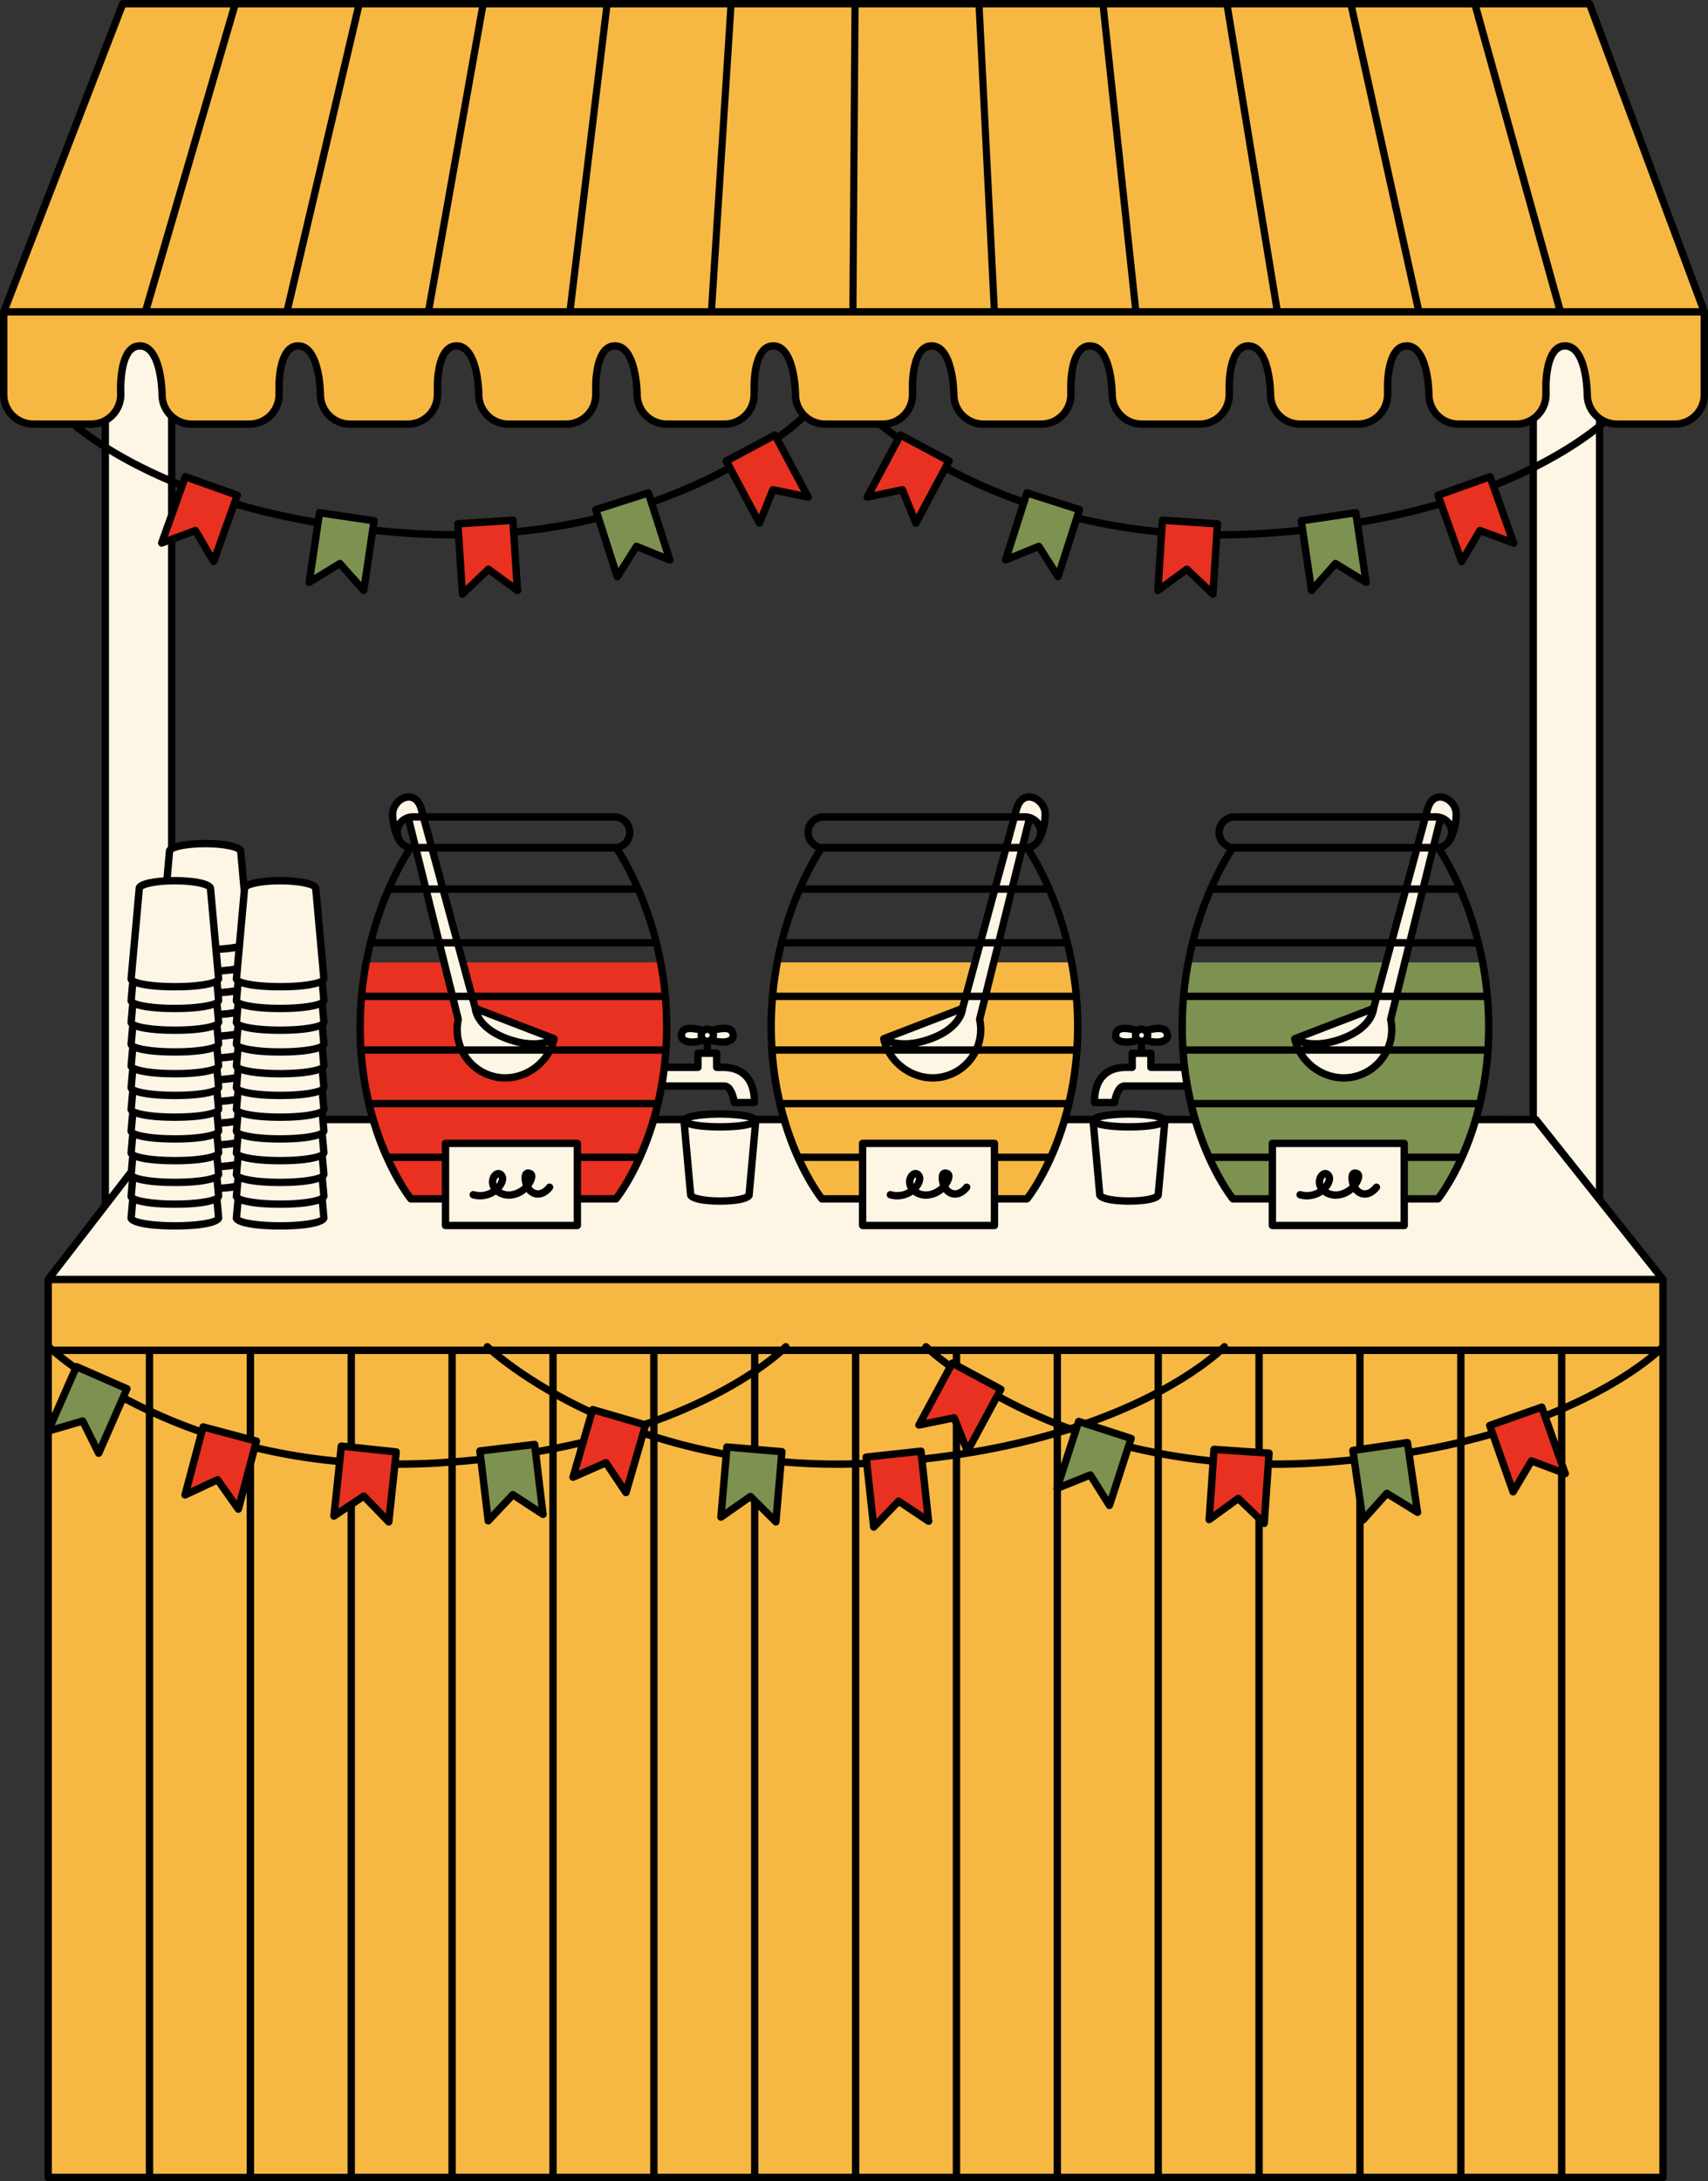
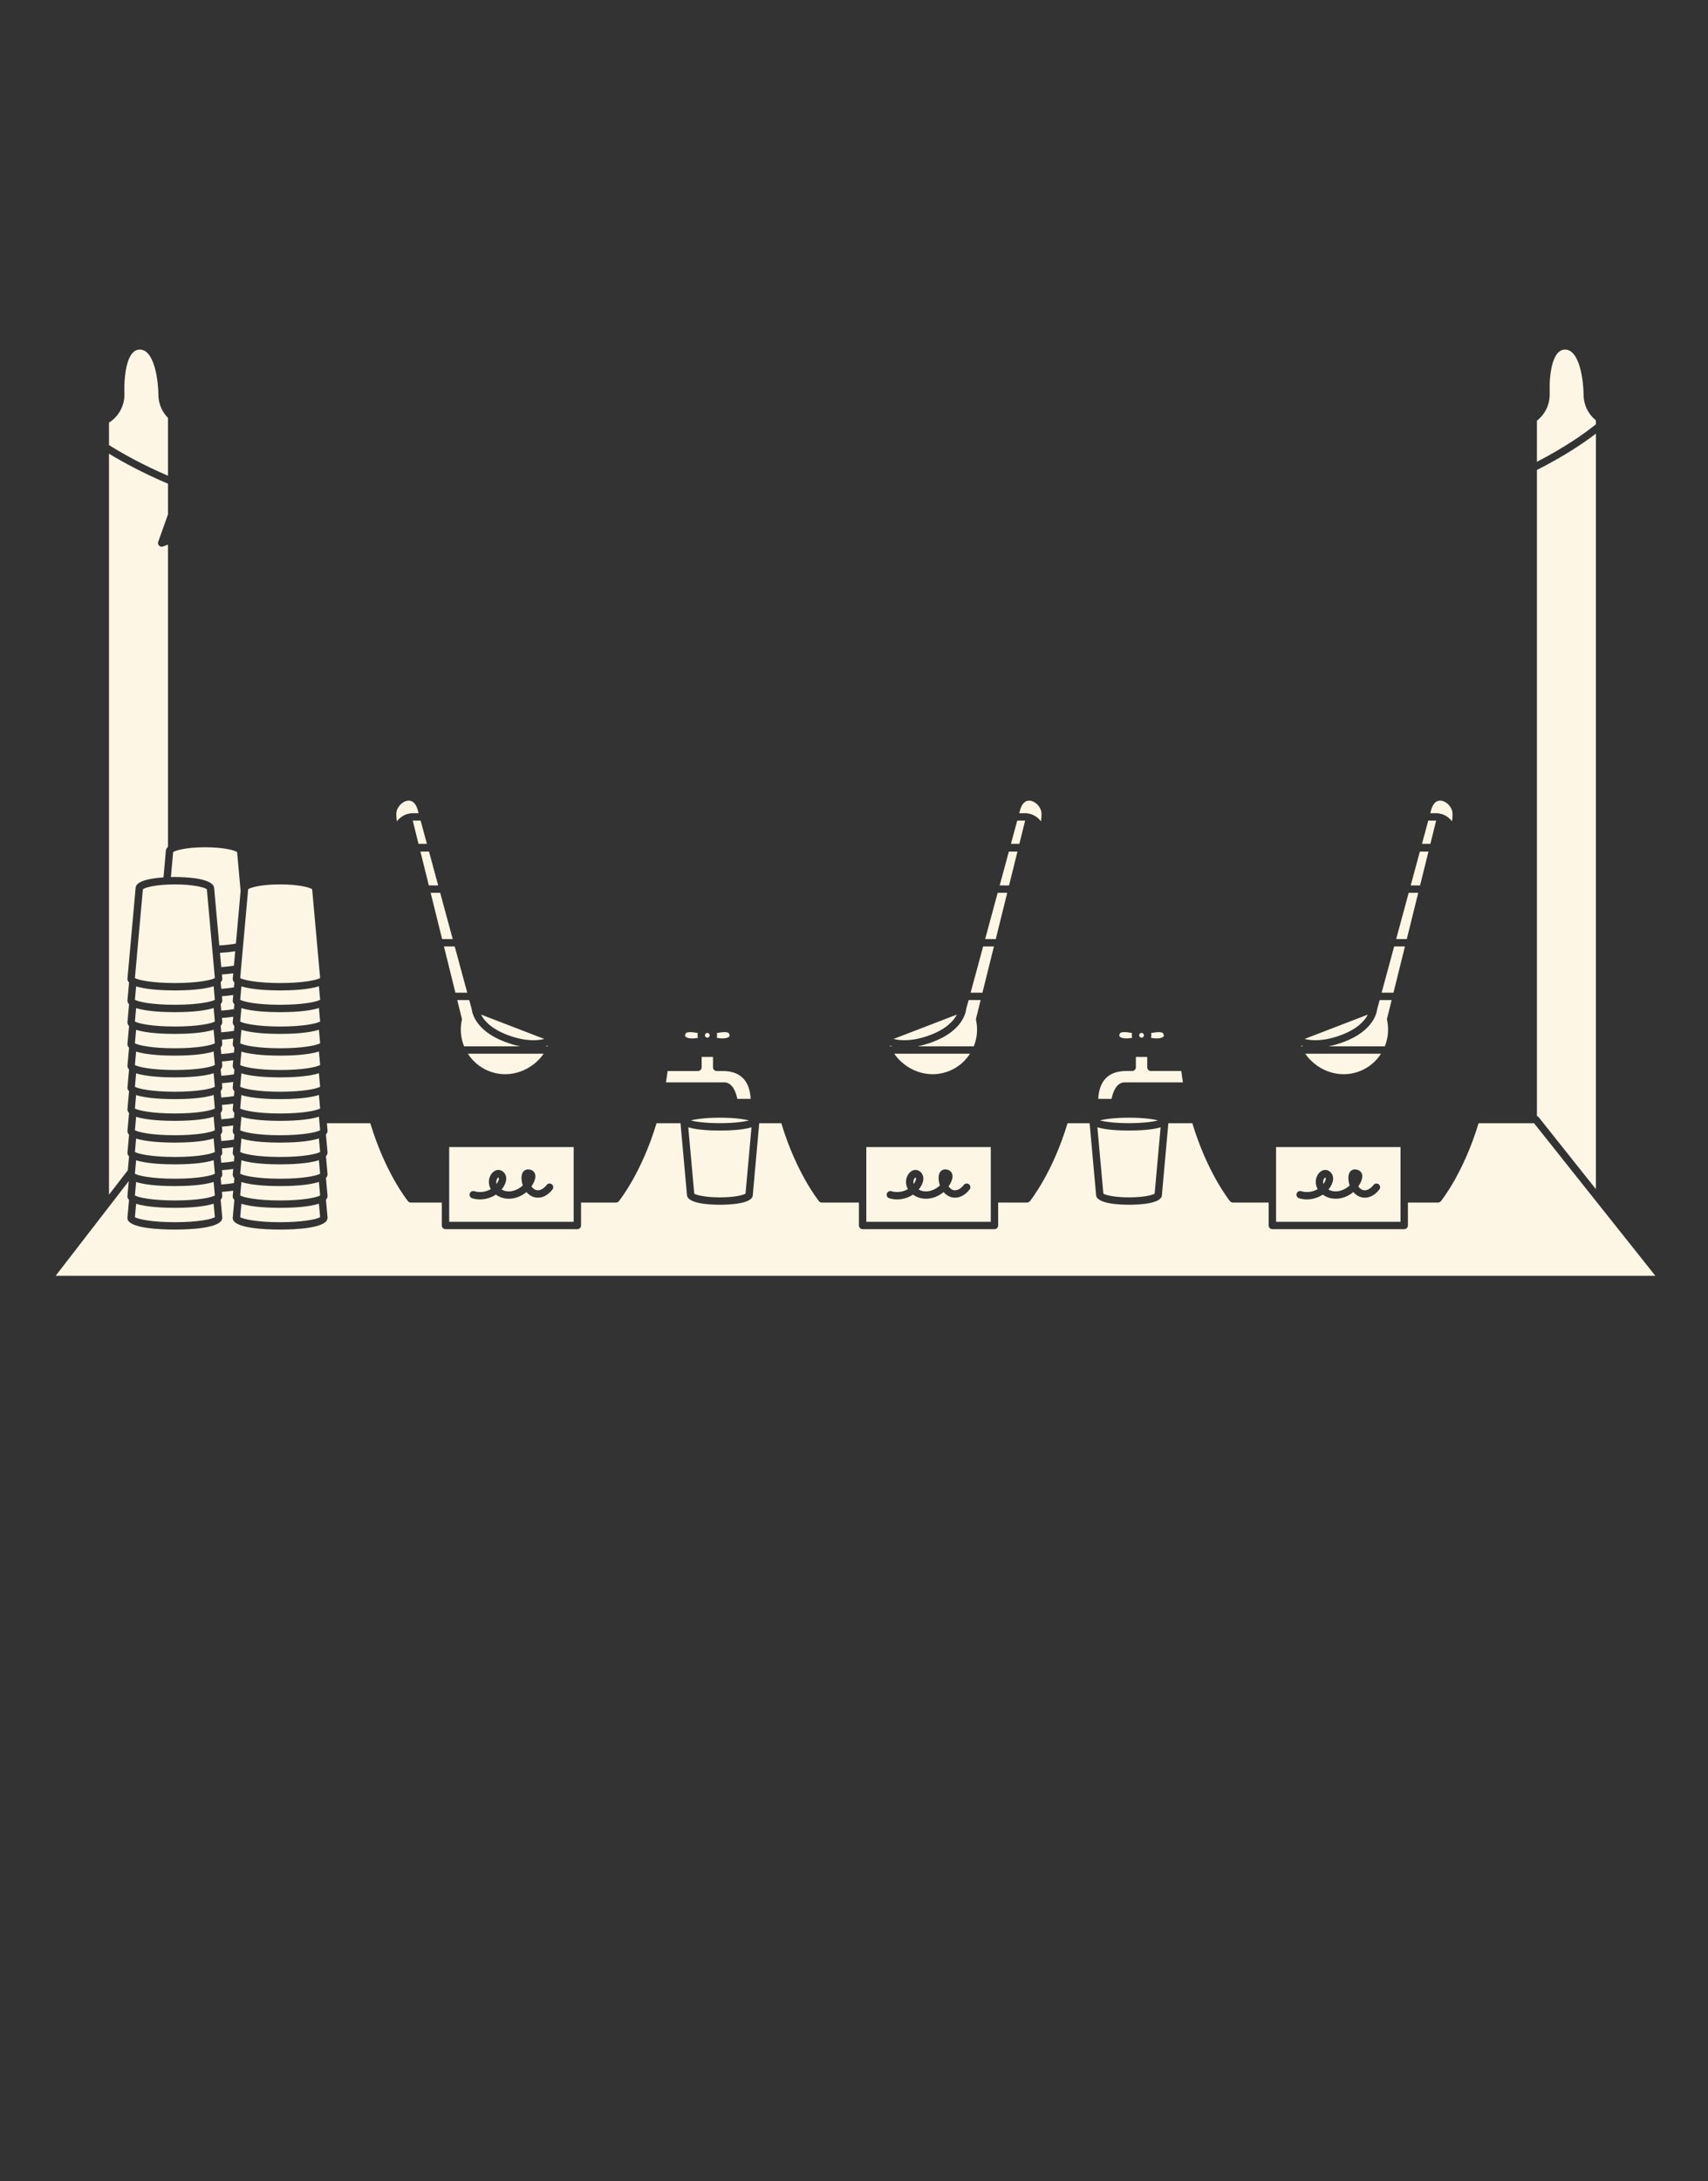
<svg xmlns="http://www.w3.org/2000/svg" height="500.0" preserveAspectRatio="xMidYMid meet" version="1.0" viewBox="0.0 0.0 391.7 500.0" width="391.7" zoomAndPan="magnify">
  <rect x="0.0" y="0.0" width="391.7" height="500.0" fill="#333333" stroke="none" />
  <g id="change1_1">
-     <path d="M391.662,71.26c-0.006-0.022,0.001-0.047-0.008-0.069l-26.34-70.64c-0.125-0.33-0.438-0.551-0.793-0.551H28.162 c-0.35,0-0.662,0.215-0.789,0.541L0.072,71.149c-0.003,0.008-0.005,0.015-0.008,0.022l-0.004,0.011 c-0.003,0.009,0,0.018-0.003,0.026C0.025,71.297,0,71.388,0,71.487v18.969c0,4.196,3.414,7.609,7.609,7.611h8.916 c1.503,1.244,3.744,2.944,6.782,4.885v173.099l-12.928,16.735c-0.037,0.047-0.062,0.101-0.088,0.153 c-0.007,0.016-0.019,0.028-0.025,0.044c-0.038,0.093-0.055,0.191-0.059,0.291c0,0.01-0.006,0.019-0.006,0.029v0.001v16.237v189.611 c0,0.468,0.379,0.846,0.846,0.846h370.339c0.469,0,0.845-0.378,0.846-0.846V309.543v-16.237v-0.001c0-0.013-0.007-0.023-0.007-0.035 c-0.005-0.1-0.021-0.197-0.059-0.289c-0.004-0.011-0.012-0.019-0.017-0.029c-0.028-0.061-0.06-0.12-0.102-0.174l-14.363-18.054 V98.063c0.188-0.155,0.372-0.308,0.536-0.449c0.801,0.287,1.659,0.451,2.558,0.451h13.32c4.195,0,7.608-3.413,7.609-7.609V71.487 C391.708,71.407,391.683,71.334,391.662,71.26z M43.933,98.067h13.319c4.197,0,7.609-3.414,7.609-7.61v-2.595 c0.101-2.323,0.646-7.725,3.521-7.725c3.44,0,4.24,7.452,4.259,10.319c0,4.196,3.414,7.61,7.608,7.61h13.32 c4.195,0,7.609-3.414,7.609-7.61l-0.002-2.616c0.104-2.316,0.653-7.704,3.522-7.704c3.44,0,4.236,7.452,4.256,10.319 c0,4.196,3.414,7.61,7.611,7.61h13.318c4.194,0,7.608-3.414,7.608-7.61l-0.002-2.607c0.104-2.319,0.654-7.712,3.525-7.712 c3.439,0,4.235,7.452,4.254,10.319c0,4.196,3.414,7.61,7.61,7.61H166.2c4.195,0,7.609-3.414,7.609-7.61v-2.588 c0.099-2.325,0.644-7.731,3.521-7.731c3.442,0,4.238,7.452,4.256,10.319c0,1.842,0.659,3.533,1.752,4.852 c-0.051,0.032-0.106,0.054-0.151,0.098c-0.068,0.066-1.683,1.588-4.77,3.862c-0.24-0.362-0.708-0.493-1.095-0.287l-11.156,5.962 c-0.199,0.104-0.348,0.285-0.412,0.5c-0.063,0.214-0.042,0.446,0.063,0.644l0.428,0.8c-4.55,2.436-9.998,4.943-16.316,7.195 l-0.432-1.35c-0.144-0.445-0.619-0.692-1.063-0.547l-12.047,3.853c-0.214,0.068-0.391,0.218-0.492,0.418 c-0.104,0.199-0.123,0.432-0.056,0.646l0.33,1.03c-5.413,1.271-11.28,2.277-17.582,2.905l-0.119-1.827 c-0.03-0.465-0.433-0.822-0.897-0.789l-12.621,0.815c-0.465,0.03-0.818,0.432-0.789,0.897l0.104,1.608 c-3.054,0.001-6.179-0.077-9.4-0.272c-2.907-0.177-5.701-0.417-8.429-0.69l0.188-1.268c0.07-0.462-0.248-0.893-0.711-0.961 l-12.516-1.854c-0.217-0.028-0.447,0.024-0.627,0.158c-0.181,0.134-0.302,0.333-0.332,0.555l-0.212,1.436 c-6.383-1.115-12.183-2.467-17.393-3.967l0.378-1.063c0.156-0.44-0.072-0.924-0.512-1.081l-11.918-4.245 c-0.439-0.155-0.924,0.073-1.08,0.513l-0.433,1.213c-0.358-0.145-0.702-0.291-1.052-0.436V97.091 C41.317,97.71,42.584,98.067,43.933,98.067z M323.035,220.615l0.905-3.653h14.44c0.283,1.178,0.546,2.397,0.785,3.653H323.035z M324.36,215.271l2.63-10.604h7.341c1.258,2.957,2.546,6.516,3.624,10.604H324.36z M327.409,202.977l1.925-7.762h0.056 c0.002,0,0.004,0,0.006,0c0.656,0.992,2.331,3.667,4.194,7.762H327.409z M329.919,193.471c-0.046-0.008-0.087-0.032-0.135-0.032 h-0.009l1.191-4.806c0.342,0.244,0.711,0.619,0.933,1.174c0.008,0.021,0.012,0.043,0.02,0.064c0.06,0.162,0.107,0.337,0.138,0.529 c0.01,0.06,0.013,0.122,0.019,0.183c0.009,0.271-0.06,0.582-0.165,1.026l-0.085,0.371 C331.462,192.738,330.763,193.303,329.919,193.471z M324.352,193.439h-41.607c-0.048,0-0.089,0.025-0.136,0.033 c-1.241-0.247-2.179-1.342-2.179-2.655c0-1.494,1.213-2.708,2.707-2.708h42.66L324.352,193.439z M283.137,195.216h40.733 l-2.104,7.762h-42.824c1.862-4.094,3.535-6.77,4.191-7.762C283.135,195.215,283.136,195.216,283.137,195.216z M278.201,204.668 h43.107l-2.875,10.604h-43.857C275.655,211.184,276.943,207.626,278.201,204.668z M274.15,216.962h43.824l-0.99,3.653h-43.62 C273.604,219.359,273.867,218.14,274.15,216.962z M228.774,220.615l0.906-3.653h14.44c0.283,1.178,0.546,2.397,0.785,3.653H228.774z M230.099,215.271l2.631-10.604h7.342c1.258,2.957,2.545,6.516,3.623,10.604H230.099z M233.149,202.977l1.926-7.762h0.054 c0.002,0,0.004,0,0.006,0c0.657,0.992,2.332,3.667,4.196,7.762H233.149z M235.66,193.471c-0.046-0.008-0.087-0.032-0.134-0.032 h-0.011l1.192-4.806c0.339,0.243,0.706,0.617,0.929,1.168c0.014,0.033,0.02,0.069,0.031,0.103c0.054,0.148,0.097,0.307,0.126,0.48 c0.014,0.083,0.02,0.167,0.025,0.251c-0.002,0.259-0.07,0.559-0.167,0.974l-0.084,0.365 C237.206,192.734,236.508,193.302,235.66,193.471z M230.092,193.439h-41.606c-0.048,0-0.089,0.025-0.136,0.033 c-1.24-0.247-2.179-1.342-2.179-2.655c0-1.494,1.215-2.708,2.707-2.708h42.66L230.092,193.439z M188.877,195.216h40.733 l-2.104,7.762h-42.823c1.862-4.094,3.535-6.77,4.191-7.762C188.875,195.215,188.876,195.216,188.877,195.216z M183.941,204.668 h43.106l-2.875,10.604h-43.856C181.395,211.184,182.684,207.626,183.941,204.668z M179.891,216.962h43.823l-0.99,3.653h-43.619 C179.344,219.359,179.607,218.14,179.891,216.962z M107.024,220.615l-0.991-3.653h43.831c0.283,1.178,0.546,2.397,0.786,3.653 H107.024z M105.575,215.271l-2.875-10.604h43.114c1.258,2.957,2.546,6.516,3.624,10.604H105.575z M102.242,202.977l-2.104-7.762 h40.734c0.002,0,0.003,0,0.005,0c0.657,0.992,2.332,3.667,4.195,7.762H102.242z M141.402,193.471 c-0.046-0.008-0.087-0.032-0.135-0.032H99.656l-1.445-5.33h42.661c1.492,0,2.705,1.214,2.705,2.708 C143.578,192.13,142.641,193.225,141.402,193.471z M92.18,191.972l-0.083-0.362c-0.097-0.415-0.165-0.715-0.167-0.974 c0.005-0.085,0.012-0.171,0.025-0.254c0.029-0.171,0.072-0.328,0.125-0.475c0.013-0.035,0.019-0.072,0.033-0.105 c0.223-0.55,0.589-0.923,0.928-1.165l1.191,4.803h-0.006c-0.047,0-0.089,0.025-0.136,0.033 C93.242,193.303,92.543,192.733,92.18,191.972z M94.619,195.216h0.054l1.925,7.762h-6.175c1.862-4.094,3.535-6.77,4.19-7.762 C94.615,195.215,94.617,195.216,94.619,195.216z M89.682,204.668h7.336l2.63,10.604H86.057 C87.136,211.184,88.425,207.626,89.682,204.668z M85.632,216.962h14.436l0.906,3.653H84.845 C85.085,219.359,85.348,218.14,85.632,216.962z M40.703,111.799l-0.487,1.366v-1.569C40.382,111.664,40.537,111.732,40.703,111.799z M339.575,255.792c1.56-5.67,2.688-12.496,2.688-20.388c0-7.333-1.008-13.922-2.431-19.589c-0.004-0.01-0.004-0.021-0.008-0.032 c-1.198-4.763-2.688-8.867-4.126-12.197c-0.021-0.067-0.047-0.127-0.082-0.187c-1.82-4.181-3.539-7.113-4.456-8.564 c0.942-0.417,1.699-1.159,2.156-2.078c0.012-0.017,0.028-0.028,0.038-0.045c0.059-0.103,1.418-2.552,1.455-6.047 c0.012-1.237-0.515-2.487-1.447-3.429c-0.879-0.886-2.004-1.394-3.092-1.394c-0.834,0-2.865,0.336-3.709,3.444l-0.307,1.131h-43.118 c-2.424,0-4.398,1.974-4.398,4.399c0,1.794,1.084,3.336,2.629,4.019c-0.917,1.45-2.632,4.378-4.45,8.552 c-0.04,0.065-0.07,0.134-0.092,0.209c-3.152,7.296-6.56,18.301-6.56,31.806c0,2.959,0.163,5.763,0.443,8.418h-5.92v-2.378 c0-0.467-0.379-0.845-0.846-0.845h-1.301v-1.201c0.022-0.009,0.043-0.02,0.065-0.03c0.306,0.077,0.658,0.156,1.057,0.228 c0.539,0.098,1.047,0.146,1.516,0.146c1.342,0,2.371-0.394,2.919-1.144c0.295-0.402,0.691-1.263,0.039-2.492 c-0.878-1.657-3.571-1.271-5.431-0.764c-0.305-0.157-0.646-0.253-1.012-0.253c-0.362,0-0.7,0.095-1.004,0.248 c-1.858-0.507-4.56-0.896-5.438,0.763c-0.652,1.229-0.256,2.089,0.039,2.49c0.549,0.75,1.576,1.145,2.92,1.145 c0.468,0,0.976-0.048,1.515-0.147c0.394-0.072,0.741-0.149,1.045-0.225c0.026,0.012,0.052,0.025,0.078,0.036v1.201h-1.3 c-0.469,0-0.846,0.378-0.846,0.845v2.378h-0.492c-5.272,0-8.174,3.168-8.174,8.92c0,0.467,0.377,0.846,0.844,0.846h4.654 c0.431,0,0.793-0.323,0.843-0.752c0.113-1.022,0.674-3.029,1.461-3.029h13.639c0.396,2.118,0.86,4.116,1.374,5.985h-5.644 c-1.609-1.074-5.715-1.266-8.395-1.266c-2.681,0-6.784,0.191-8.394,1.266h-5.207c1.559-5.67,2.688-12.496,2.688-20.388 c0-7.333-1.008-13.922-2.431-19.589c-0.004-0.01-0.004-0.021-0.008-0.032c-1.196-4.755-2.683-8.854-4.119-12.181 c-0.022-0.079-0.053-0.149-0.095-0.217c-1.818-4.172-3.533-7.1-4.449-8.549c0.943-0.417,1.701-1.16,2.158-2.08 c0.011-0.016,0.026-0.027,0.036-0.044c0.059-0.103,1.42-2.552,1.454-6.047c0.013-1.237-0.513-2.487-1.444-3.429 c-0.879-0.886-2.006-1.394-3.094-1.394c-0.835,0-2.865,0.336-3.71,3.444l-0.307,1.131h-43.118c-2.423,0-4.397,1.974-4.397,4.399 c0,1.794,1.084,3.336,2.628,4.019c-0.917,1.451-2.635,4.383-4.456,8.564c-0.034,0.058-0.061,0.118-0.08,0.184 c-3.154,7.296-6.566,18.306-6.566,31.819c0,7.892,1.129,14.718,2.688,20.388h-5.209c-1.609-1.074-5.714-1.266-8.395-1.266 c-2.679,0-6.783,0.191-8.392,1.266h-5.641c0.514-1.869,0.979-3.867,1.375-5.985h13.638c0.719,0,1.32,1.792,1.461,3.029 c0.049,0.429,0.41,0.752,0.84,0.752h4.654c0.467,0,0.846-0.379,0.847-0.846c0-5.752-2.904-8.92-8.174-8.92h-0.492v-2.378 c0-0.467-0.379-0.845-0.846-0.845h-1.303v-1.201c0.026-0.011,0.051-0.024,0.077-0.036c0.303,0.076,0.652,0.154,1.045,0.225 c0.541,0.1,1.047,0.147,1.518,0.147c1.342,0,2.371-0.394,2.917-1.145c0.297-0.401,0.693-1.262,0.041-2.491 c-0.879-1.661-3.583-1.271-5.441-0.762c-0.303-0.153-0.641-0.248-1.003-0.248c-0.366,0-0.707,0.097-1.012,0.253 c-1.859-0.507-4.553-0.893-5.431,0.765c-0.652,1.229-0.256,2.089,0.041,2.491c0.547,0.75,1.576,1.144,2.918,1.144 c0.47,0,0.976-0.049,1.517-0.146c0.397-0.072,0.75-0.151,1.056-0.228c0.022,0.01,0.044,0.021,0.067,0.031v1.2h-1.302 c-0.467,0-0.846,0.378-0.846,0.845v2.378h-5.917c0.28-2.655,0.443-5.459,0.443-8.418c0-13.518-3.414-24.529-6.568-31.826 c-0.019-0.061-0.043-0.116-0.074-0.169c-1.822-4.186-3.542-7.121-4.46-8.573c1.543-0.683,2.627-2.224,2.626-4.018 c0-2.425-1.973-4.399-4.396-4.399H97.754l-0.307-1.131c-0.844-3.109-2.875-3.444-3.709-3.444c-1.088,0-2.215,0.508-3.094,1.394 c-0.932,0.941-1.457,2.192-1.447,3.43c0.037,3.494,1.398,5.943,1.455,6.046c0.012,0.021,0.032,0.035,0.045,0.054 c0.457,0.916,1.212,1.655,2.152,2.07c-0.917,1.449-2.632,4.377-4.451,8.552c-0.041,0.065-0.07,0.134-0.092,0.209 c-1.437,3.327-2.924,7.427-4.12,12.184c-0.005,0.012-0.005,0.026-0.01,0.038c-1.422,5.666-2.43,12.253-2.43,19.583 c0,7.892,1.129,14.718,2.688,20.388h-9.619l-0.063-0.707c0.235-0.251,0.372-0.534,0.372-0.857l-0.372-4.126 c0.235-0.251,0.372-0.535,0.372-0.857l-0.372-4.126c0.235-0.251,0.372-0.534,0.372-0.857l-0.372-4.127 c0.235-0.251,0.372-0.534,0.372-0.857l-0.372-4.128c0.235-0.251,0.372-0.534,0.372-0.857l-0.372-4.126 c0.235-0.251,0.372-0.534,0.372-0.857l-0.372-4.126c0.235-0.251,0.372-0.535,0.372-0.857l-1.858-20.639 c0-2.45-6.901-2.642-9.015-2.642c-1.507,0-5.436,0.101-7.572,1.016l-0.62-6.886c0-2.45-6.898-2.641-9.015-2.641 c-1.345,0-4.619,0.08-6.828,0.746v-69.055l4.23-1.565l3.826,6.5c0.152,0.26,0.43,0.417,0.729,0.417c0.025,0,0.054-0.002,0.078-0.004 c0.328-0.031,0.608-0.249,0.717-0.558l4.47-12.551c5.306,1.533,11.211,2.913,17.711,4.049l-1.902,12.857 c-0.049,0.325,0.096,0.648,0.371,0.829c0.271,0.182,0.627,0.188,0.906,0.016l6.426-3.938l5.014,5.633 c0.162,0.183,0.396,0.283,0.631,0.283c0.082,0,0.162-0.011,0.242-0.037c0.315-0.094,0.547-0.362,0.594-0.686l1.928-13.019 c2.776,0.279,5.618,0.523,8.576,0.704c3.229,0.197,6.368,0.289,9.432,0.289c0.061,0,0.118-0.003,0.178-0.003l0.826,12.794 c0.021,0.327,0.229,0.613,0.535,0.732c0.1,0.039,0.204,0.059,0.309,0.059c0.213,0,0.422-0.081,0.581-0.234l5.461-5.202l6.082,4.456 c0.15,0.109,0.324,0.164,0.502,0.164c0.013,0,0.021,0,0.033,0c0.467,0,0.844-0.378,0.844-0.845c0-0.101-0.016-0.199-0.049-0.289 l-0.801-12.351c6.454-0.642,12.445-1.688,17.983-2.996l4.074,12.738c0.1,0.313,0.373,0.54,0.699,0.582 c0.035,0.005,0.07,0.007,0.107,0.007c0.287,0,0.556-0.146,0.715-0.395l4.035-6.367l6.981,2.848c0.104,0.042,0.211,0.063,0.318,0.063 c0.01-0.001,0.022-0.001,0.033,0c0.467,0,0.846-0.378,0.846-0.846c0-0.174-0.051-0.334-0.141-0.468l-3.908-12.213 c6.422-2.288,11.962-4.836,16.595-7.315l6.39,11.954c0.148,0.275,0.436,0.447,0.746,0.447c0.015,0,0.029,0,0.05-0.001 c0.325-0.019,0.612-0.224,0.737-0.528l2.82-6.993l7.377,1.54c0.064,0.014,0.121,0.014,0.191,0.018 c0.505-0.012,0.858-0.371,0.858-0.845c0-0.225-0.088-0.43-0.229-0.581l-6.744-12.616c3.321-2.429,5.059-4.067,5.13-4.136 c0.059-0.057,0.094-0.125,0.133-0.193c1.296,1.022,2.927,1.638,4.701,1.638h12.313c0.841,0.698,1.995,1.613,3.47,2.691l-6.84,12.798 c-0.155,0.29-0.128,0.643,0.067,0.905c0.2,0.263,0.532,0.387,0.853,0.32l7.377-1.54l2.819,6.993c0.123,0.304,0.412,0.51,0.738,0.528 c0.016,0.001,0.031,0.001,0.047,0.001c0.312,0,0.599-0.172,0.746-0.447l6.389-11.954c4.633,2.479,10.174,5.028,16.597,7.316 l-3.976,12.424c-0.1,0.313-0.01,0.653,0.23,0.878c0.243,0.223,0.594,0.287,0.893,0.162l6.982-2.848l4.037,6.367 c0.153,0.247,0.426,0.394,0.713,0.394c0.038,0,0.071-0.002,0.108-0.006c0.326-0.042,0.598-0.269,0.699-0.582l4.073-12.738 c5.537,1.308,11.527,2.354,17.979,2.995l-0.815,12.585c-0.021,0.328,0.148,0.638,0.438,0.796c0.289,0.156,0.641,0.133,0.906-0.061 l6.084-4.456l5.459,5.202c0.16,0.153,0.371,0.234,0.584,0.234c0.104,0,0.207-0.02,0.307-0.06c0.307-0.119,0.516-0.404,0.536-0.732 l0.825-12.793c0.061,0,0.118,0.003,0.179,0.003c3.06,0,6.207-0.092,9.432-0.291c2.958-0.18,5.8-0.425,8.574-0.704l1.929,13.022 c0.049,0.323,0.28,0.592,0.597,0.686c0.077,0.024,0.159,0.036,0.239,0.036c0.238,0,0.47-0.101,0.631-0.283l5.015-5.633l6.428,3.938 c0.134,0.084,0.287,0.125,0.441,0.125c0.01-0.001,0.021,0,0.03,0c0.47,0,0.847-0.378,0.847-0.845c0-0.126-0.025-0.246-0.076-0.353 l-1.869-12.632c6.5-1.135,12.405-2.515,17.711-4.048l4.47,12.553c0.11,0.309,0.392,0.526,0.718,0.558 c0.026,0.003,0.053,0.004,0.079,0.004c0.298,0,0.576-0.157,0.729-0.418l3.824-6.5l7.072,2.617c0.102,0.037,0.172,0.057,0.313,0.053 c0.548,0.007,0.861-0.373,0.861-0.846c0-0.183-0.059-0.352-0.156-0.489l-4.347-12.196c2.638-1.067,5.052-2.149,7.27-3.223v147.218 H339.575z M342.938,110.211L342.507,109c-0.154-0.439-0.64-0.668-1.08-0.513l-11.916,4.245c-0.44,0.157-0.67,0.641-0.513,1.081 l0.378,1.061c-5.211,1.5-11.011,2.852-17.394,3.967l-0.212-1.432c-0.031-0.222-0.152-0.421-0.332-0.555s-0.404-0.187-0.627-0.158 l-12.514,1.855c-0.463,0.067-0.781,0.498-0.714,0.96l0.188,1.264c-2.729,0.273-5.523,0.513-8.431,0.69 c-3.22,0.195-6.344,0.273-9.396,0.271l0.104-1.605c0.029-0.465-0.323-0.867-0.791-0.897l-12.621-0.815 c-0.472-0.033-0.868,0.324-0.897,0.789l-0.118,1.818c-6.298-0.629-12.162-1.637-17.573-2.909l0.325-1.016 c0.068-0.214,0.047-0.446-0.055-0.646c-0.102-0.2-0.281-0.35-0.494-0.418l-12.047-3.853c-0.444-0.146-0.92,0.102-1.063,0.547 l-0.427,1.333c-6.316-2.252-11.765-4.758-16.315-7.192l0.42-0.787c0.105-0.197,0.127-0.43,0.063-0.644 c-0.063-0.214-0.213-0.396-0.41-0.5l-11.155-5.962c-0.386-0.205-0.851-0.075-1.092,0.282c-0.664-0.488-1.251-0.935-1.777-1.347 c3.479-0.7,6.107-3.778,6.107-7.46v-2.595c0.101-2.323,0.646-7.725,3.521-7.725c3.439,0,4.24,7.452,4.258,10.319 c0,4.196,3.414,7.61,7.609,7.61h13.319c4.197,0,7.609-3.414,7.609-7.61V87.84c0.103-2.316,0.652-7.704,3.521-7.704 c3.44,0,4.238,7.452,4.257,10.319c0,4.196,3.413,7.61,7.61,7.61h13.322c4.195,0,7.609-3.414,7.609-7.61l-0.003-2.607 c0.105-2.319,0.654-7.712,3.525-7.712c3.44,0,4.236,7.452,4.254,10.319c0,4.196,3.414,7.61,7.611,7.61h13.318 c4.194,0,7.608-3.414,7.608-7.61v-2.588c0.102-2.325,0.646-7.731,3.523-7.731c3.439,0,4.236,7.452,4.254,10.319 c0,4.196,3.414,7.61,7.611,7.61h13.319c1.061,0,2.071-0.22,2.989-0.614v9.256C348.415,107.871,345.806,109.05,342.938,110.211z M19.233,98.067h1.705c0.827,0,1.622-0.137,2.368-0.383v3.266C21.693,99.887,20.339,98.914,19.233,98.067z" fill="inherit" />
-   </g>
+     </g>
  <g id="change2_1">
-     <path d="M191.842,336.484c1.161,0,2.343-0.023,3.529-0.051v161.876h-21.442V346.071l3.417,3.392 c0.161,0.16,0.377,0.246,0.596,0.246c0.098,0,0.198-0.017,0.289-0.053c0.309-0.114,0.523-0.395,0.551-0.722l1.107-12.947 C183.726,336.299,187.699,336.484,191.842,336.484z M165.821,348.478c-0.271,0.188-0.623,0.203-0.906,0.041 c-0.287-0.163-0.449-0.479-0.422-0.807l1.162-13.603c-5.332-0.99-10.286-2.238-14.86-3.646v167.846h21.443V344.392l-0.243-0.241 L165.821,348.478z M213.763,348.381c0.041,0.102,0.063,0.21,0.063,0.324c0,0.467-0.377,0.845-0.846,0.845 c-0.008-0.001-0.021-0.001-0.031,0c-0.164,0-0.328-0.048-0.471-0.142l-6.269-4.188l-5.229,5.432 c-0.163,0.168-0.383,0.259-0.61,0.259c-0.092,0-0.184-0.015-0.272-0.045c-0.312-0.107-0.533-0.383-0.566-0.71l-1.497-13.813 c-0.323,0.013-0.65,0.03-0.972,0.042v161.924h21.44V334.456c-2.003,0.287-4.054,0.552-6.164,0.787L213.763,348.381z M255.235,345.362c-0.103,0.312-0.375,0.538-0.701,0.578c-0.034,0.005-0.067,0.007-0.102,0.007c-0.289,0-0.562-0.147-0.718-0.396 l-4.01-6.383l-6.377,2.571v156.57h21.441V333.826c-1.852-0.365-3.652-0.764-5.411-1.186L255.235,345.362z M220.196,498.309h21.44 V341.558c-0.09-0.19-0.112-0.408-0.046-0.615l0.046-0.142v-11.228c-6.302,1.814-13.434,3.421-21.44,4.641V498.309z M277.804,349.032 c-0.267,0.192-0.619,0.215-0.906,0.057c-0.287-0.157-0.455-0.471-0.435-0.798l0.864-12.59c-3.778-0.391-7.402-0.915-10.867-1.553 v164.161h21.441V348.436l-3.994-3.836L277.804,349.032z M134.691,324.29c-2.549-1.188-4.886-2.39-7.029-3.569v10.365 c1.852-0.37,3.653-0.758,5.395-1.166L134.691,324.29z M148.554,327.974c0.181,0.061,0.368,0.119,0.551,0.18v-1.162 c-0.099,0.035-0.196,0.07-0.296,0.105L148.554,327.974z M144.37,342.391c-0.092,0.314-0.356,0.548-0.682,0.6 c-0.045,0.006-0.088,0.01-0.131,0.01c-0.277,0-0.543-0.139-0.701-0.374l-4.205-6.26l-6.902,3.038 c-0.299,0.133-0.649,0.079-0.896-0.139c-0.248-0.217-0.349-0.558-0.256-0.872l1.923-6.627c-1.574,0.36-3.199,0.702-4.859,1.032 v165.51h21.443v-168.38c-0.343-0.111-0.682-0.225-1.021-0.337L144.37,342.391z M259.667,328.948 c0.213,0.069,0.392,0.219,0.492,0.419c0.102,0.2,0.121,0.434,0.051,0.646l-0.331,1.022c1.588,0.38,3.225,0.731,4.891,1.064v-11.546 c-3.717,1.91-8.097,3.885-13.196,5.77L259.667,328.948z M358.992,335.391l0.672,1.909c0.099,0.138,0.154,0.307,0.154,0.487 c0,0.46-0.307,0.843-0.826,0.84v159.682h21.547V310.662c-2.779,2.411-9.671,7.711-21.547,12.906V335.391z M11.893,324.021 l4.421-10.076c-1.988-1.438-3.467-2.633-4.421-3.444V324.021z M81.397,330.98l9.555,1.013c0.225,0.023,0.428,0.136,0.568,0.31 c0.143,0.175,0.207,0.397,0.184,0.62l-0.196,1.851c2.765-0.005,5.581-0.065,8.482-0.23c0.968-0.055,1.9-0.13,2.848-0.195v-23.958 h-21.44V330.98z M266.461,319.661v12.768c3.498,0.651,7.159,1.188,10.983,1.585l0.125-1.82c0.033-0.468,0.436-0.834,0.902-0.786 l9.431,0.646v-21.664h-7.639C278.324,312.107,273.854,315.685,266.461,319.661z M312.727,331.29l9.927-1.433 c0.224-0.025,0.449,0.025,0.627,0.16c0.181,0.134,0.299,0.335,0.332,0.557l0.206,1.434c3.639-0.62,7.096-1.315,10.35-2.077v-19.541 h-21.441V331.29z M347.73,342.419c-0.15,0.263-0.427,0.417-0.726,0.417c-0.027,0-0.056-0.002-0.082-0.004 c-0.326-0.033-0.605-0.251-0.716-0.562l-4.421-12.569c-1.895,0.539-3.882,1.055-5.926,1.551v167.058h21.44V338.076l-5.721-2.142 L347.73,342.419z M301.264,336.23c-3.014,0.173-5.961,0.254-8.832,0.254c-0.265,0-0.52-0.011-0.783-0.013l-0.876,12.801 c-0.023,0.326-0.232,0.611-0.539,0.73c-0.095,0.038-0.199,0.057-0.302,0.057c-0.117,0-0.231-0.028-0.338-0.075v148.325h21.44 V343.852l-1.194-8.291C307.064,335.829,304.222,336.062,301.264,336.23z M325.88,346.316c0.047,0.106,0.073,0.227,0.073,0.351 c0,0.468-0.379,0.847-0.846,0.847c-0.01,0-0.022,0-0.033,0c-0.153,0-0.309-0.042-0.444-0.128l-6.412-3.964l-5.033,5.613 c-0.122,0.136-0.286,0.208-0.457,0.244v149.03h21.441V331.665c-3.185,0.738-6.566,1.409-10.108,2.014L325.88,346.316z M358.992,321.733c9.842-4.378,16.084-8.783,19.247-11.344h-19.247V321.733z M357.301,330.584v-6.291 c-0.635,0.267-1.271,0.533-1.933,0.797L357.301,330.584z M335.86,329.517c1.845-0.453,3.646-0.919,5.366-1.407l-0.374-1.063 c-0.074-0.211-0.062-0.443,0.035-0.646c0.098-0.203,0.27-0.358,0.481-0.434l11.935-4.197c0.442-0.156,0.926,0.078,1.078,0.518 l0.427,1.213c0.851-0.341,1.687-0.683,2.492-1.025v-12.086h-21.44V329.517z M125.336,346.809c0.043,0.101,0.066,0.213,0.066,0.33 c0,0.468-0.379,0.846-0.846,0.846c-0.011,0-0.023,0-0.033,0c-0.16,0-0.322-0.046-0.463-0.137l-6.312-4.119l-5.17,5.485 c-0.163,0.175-0.386,0.266-0.614,0.266c-0.09,0-0.18-0.014-0.264-0.043c-0.313-0.103-0.537-0.376-0.576-0.701l-1.582-13.257 c-1.64,0.165-3.309,0.313-5.013,0.445v162.385h21.442V333.126c-0.733,0.139-1.469,0.274-2.218,0.406L125.336,346.809z M266.461,317.754c5.322-2.925,8.997-5.589,11.189-7.364h-11.189V317.754z M220.196,312.482l9.735,5.251 c0.196,0.106,0.344,0.287,0.407,0.502c0.064,0.215,0.041,0.447-0.063,0.645l-0.427,0.791c3.428,1.853,7.351,3.749,11.788,5.548 v-14.829h-21.44V312.482z M217.705,312.01c0.182-0.27,0.491-0.406,0.799-0.369v-1.251h-2.906 C216.2,310.871,216.898,311.412,217.705,312.01z M127.662,318.798c2.271,1.275,4.787,2.583,7.549,3.876 c0.197-0.303,0.563-0.464,0.933-0.354l11.62,3.372c0.454-0.157,0.898-0.315,1.341-0.474v-14.829h-21.443V318.798z M243.328,325.878 c0.682,0.265,1.363,0.529,2.066,0.788c0.311-0.1,0.617-0.2,0.923-0.301l0.251-0.774c0.145-0.442,0.615-0.688,1.065-0.544 l1.313,0.426c6.287-2.206,11.536-4.564,15.822-6.814v-8.269h-21.441V325.878z M125.972,317.825v-7.436h-10.964 C117.256,312.184,120.925,314.872,125.972,317.825z M35.131,322.904c3.197,1.479,6.721,2.928,10.551,4.284l0.08-0.3 c0.12-0.452,0.573-0.726,1.032-0.602l9.778,2.596v-18.493H35.131V322.904z M289.594,332.17l1.495,0.103 c0.466,0.033,0.816,0.436,0.785,0.9l-0.109,1.605c3.054,0.014,6.181-0.052,9.403-0.235c2.907-0.166,5.701-0.395,8.431-0.656 l-0.183-1.266c-0.066-0.462,0.254-0.89,0.717-0.957l0.901-0.13v-21.145h-21.44V332.17z M173.928,314.797v16.679l5.459,0.466 c0.223,0.019,0.43,0.126,0.573,0.298c0.145,0.172,0.215,0.393,0.195,0.617l-0.125,1.459c4.866,0.395,9.978,0.561,15.34,0.436 v-24.361h-15.697C178.583,311.356,176.686,312.914,173.928,314.797z M17.206,312.508c0.207-0.085,0.444-0.094,0.664,0l11.584,5.082 c0.205,0.092,0.367,0.258,0.447,0.468c0.082,0.208,0.076,0.44-0.014,0.646l-0.578,1.317c1.3,0.691,2.689,1.387,4.13,2.081v-11.713 H14.418C15.182,311.001,16.113,311.714,17.206,312.508z M150.795,324.606c9.734-3.629,16.767-7.569,21.443-10.688v-3.528h-21.443 V324.606z M23.405,333.481c-0.133,0.3-0.426,0.496-0.756,0.505c-0.004,0.001-0.01,0.001-0.019,0.001 c-0.319,0-0.612-0.182-0.758-0.471l-3.35-6.754l-6.63,1.93v169.617h21.546V323.971c-1.693-0.802-3.298-1.606-4.807-2.407 L23.405,333.481z M91.326,336.483L90,348.969c-0.035,0.326-0.256,0.603-0.565,0.71c-0.09,0.03-0.185,0.047-0.276,0.047 c-0.225,0-0.445-0.091-0.607-0.258l-5.239-5.421l-1.914,1.283v152.979h21.44V336.041c-0.917,0.063-1.817,0.137-2.752,0.189 C97.097,336.402,94.175,336.482,91.326,336.483z M220.196,332.51c0.22-0.034,0.434-0.07,0.651-0.104l-0.651-1.636V332.51z M58.264,329.332l0.757,0.201c0.219,0.058,0.403,0.2,0.516,0.394c0.113,0.193,0.146,0.425,0.086,0.642l-0.17,0.639 c5.454,1.271,11.358,2.273,17.702,2.892l0.285-2.688c0.022-0.223,0.137-0.428,0.309-0.567c0.176-0.143,0.396-0.208,0.621-0.184 l1.335,0.142v-20.411h-21.44V329.332z M243.328,329.067v6.518l2.286-7.052c-0.082-0.029-0.165-0.059-0.246-0.088 C244.702,328.655,244.013,328.861,243.328,329.067z M223.188,332.015c6.82-1.163,12.96-2.602,18.448-4.199v-0.789 c-4.752-1.897-8.948-3.909-12.588-5.875L223.188,332.015z M76.145,348.265c-0.283-0.169-0.439-0.485-0.406-0.813l1.236-11.658 c-6.439-0.628-12.419-1.662-17.956-2.955l-0.755,2.844v162.627h21.44V346.465l-2.654,1.779 C76.78,348.427,76.422,348.437,76.145,348.265z M210.906,327.501c-0.328,0.067-0.652-0.062-0.85-0.326 c-0.197-0.262-0.222-0.614-0.066-0.903l6.893-12.772c-1.774-1.309-3.086-2.38-3.938-3.109h-15.881v24.294 c0.262-0.009,0.525-0.021,0.788-0.031l-0.058-0.534c-0.049-0.465,0.285-0.882,0.75-0.932l12.576-1.364 c0.226-0.026,0.447,0.043,0.621,0.182c0.174,0.142,0.285,0.346,0.309,0.568l0.107,0.991c2.176-0.243,4.288-0.516,6.347-0.813v-6.229 l-0.213-0.534L210.906,327.501z M150.795,328.702c4.603,1.437,9.611,2.705,15.005,3.713l0.066-0.78 c0.041-0.466,0.445-0.813,0.916-0.77l5.456,0.466v-15.41c-4.865,3.142-11.914,6.966-21.443,10.472V328.702z M104.53,310.389v23.841 c1.635-0.127,3.237-0.271,4.813-0.429l-0.13-1.088c-0.024-0.223,0.037-0.446,0.177-0.624c0.139-0.175,0.342-0.288,0.563-0.314 l12.564-1.496c0.229-0.036,0.446,0.034,0.623,0.175c0.176,0.14,0.289,0.342,0.315,0.563l0.1,0.841 c0.819-0.144,1.618-0.296,2.417-0.447v-11.642c-7.038-4.033-11.614-7.663-13.617-9.38H104.53z M54.81,346.78 c-0.051,0.007-0.1,0.012-0.15,0.012c-0.271,0-0.529-0.13-0.688-0.357l-4.349-6.159l-6.832,3.191 c-0.293,0.138-0.646,0.095-0.899-0.117c-0.252-0.211-0.359-0.549-0.275-0.865l3.631-13.658c-3.654-1.29-7.026-2.666-10.116-4.072 v173.556h21.441V342.053l-1.092,4.11C55.396,346.482,55.134,346.723,54.81,346.78z M173.928,312.76 c1.264-0.896,2.308-1.697,3.139-2.371h-3.139V312.76z M293.65,70.641h30.714l-7.58-34.294l-7.659-34.655h-26.783l5.633,34.341 L293.65,70.641z M225.47,36.207l-1.729-34.515h-26.845l-0.237,34.48l-0.237,34.469h30.773L225.47,36.207z M326.072,70.641h30.672 l-9.52-34.248l-9.646-34.701h-26.744l7.579,34.295L326.072,70.641z M34.476,70.641h30.663l8.138-34.664l8.049-34.285H54.591 L44.464,36.404L34.476,70.641z M358.499,70.641h31.146L363.934,1.692h-24.601l9.52,34.248L358.499,70.641z M42.84,35.929 l9.988-34.237H28.742L2.082,70.641h30.631L42.84,35.929z M131.627,70.641h30.762l2.204-34.525l2.199-34.424h-26.834l-4.177,34.573 L131.627,70.641z M164.021,70.641h30.773l0.237-34.48l0.237-34.469h-26.845l-2.204,34.527L164.021,70.641z M99.239,70.641h30.738 l4.177-34.572l4.154-34.377h-26.812l-6.155,34.62L99.239,70.641z M228.827,70.641h30.762l-3.682-34.388l-3.7-34.562h-26.835 l1.726,34.434L228.827,70.641z M261.236,70.641h30.742L286.345,36.3L280.67,1.692h-26.815l3.682,34.388L261.236,70.641z M66.855,70.641h30.708l6.153-34.618l6.104-34.331H83.04l-8.138,34.666L66.855,70.641z M11.893,308.249 c0.101,0.094,0.279,0.255,0.498,0.448h98.536c0.009-0.2,0.08-0.398,0.23-0.553c0.328-0.335,0.863-0.342,1.195-0.018 c0.023,0.023,0.248,0.234,0.628,0.57h66.047c0.353-0.328,0.547-0.526,0.566-0.546c0.317-0.337,0.854-0.356,1.194-0.033 c0.166,0.157,0.252,0.367,0.261,0.579h30.467c0.008-0.2,0.079-0.398,0.23-0.553c0.328-0.335,0.863-0.342,1.195-0.018 c0.023,0.023,0.248,0.234,0.628,0.57h66.045c0.354-0.328,0.549-0.526,0.567-0.546c0.321-0.337,0.856-0.354,1.194-0.033 c0.166,0.157,0.252,0.367,0.261,0.579h98.566c0.138-0.128,0.248-0.231,0.334-0.315V294.15H11.893V308.249z M228.774,220.615 l-1.724,6.949h18.866c-0.242-2.429-0.59-4.746-1.011-6.949H228.774z M178.092,227.564h42.748l1.884-6.949h-43.619 C178.683,222.819,178.335,225.136,178.092,227.564z M223.86,242.476c-1.726,2.68-4.391,4.525-7.504,5.199 c-0.801,0.176-1.627,0.264-2.454,0.264c-4.499,0-8.672-2.593-10.813-6.39h-25.147c0.306,3.842,0.881,7.383,1.616,10.603h64.89 c0.736-3.221,1.313-6.761,1.619-10.603h-21.67C224.231,241.864,224.054,242.174,223.86,242.476z M177.698,235.403 c0,1.526,0.047,3.009,0.13,4.455h24.476c-0.188-0.504-0.351-1.02-0.466-1.552c-0.003-0.015,0.001-0.029-0.001-0.044 c-0.007-0.038-0.003-0.075-0.004-0.113c-0.002-0.068-0.001-0.134,0.014-0.199c0.008-0.036,0.021-0.068,0.034-0.104 c0.024-0.067,0.055-0.13,0.096-0.189c0.01-0.015,0.012-0.033,0.023-0.048c0.013-0.016,0.031-0.023,0.044-0.039 c0.045-0.05,0.095-0.092,0.151-0.131c0.035-0.024,0.069-0.047,0.106-0.065c0.021-0.01,0.037-0.027,0.06-0.036l17.672-6.803 l0.347-1.279h-42.442C177.783,231.239,177.698,233.289,177.698,235.403z M246.179,239.858c0.083-1.446,0.131-2.929,0.131-4.455 c0-2.114-0.085-4.165-0.24-6.147h-19.439l-1.099,4.43c0.417,2.089,0.259,4.203-0.416,6.173H246.179z M228.91,273.981h6.195 c0.646-0.875,2.51-3.56,4.536-7.843H228.91V273.981z M196.982,273.981v-7.843h-12.621c2.029,4.286,3.896,6.969,4.542,7.843H196.982z M244.039,253.844h-64.074c1.047,4.124,2.342,7.671,3.625,10.602h13.393v-2.344c0-0.467,0.379-0.847,0.846-0.847h30.236 c0.469,0,0.846,0.38,0.846,0.847v2.344h11.502C241.696,261.514,242.991,257.967,244.039,253.844z M1.691,72.332v18.124 c0,3.264,2.656,5.919,5.918,5.919h13.32c3.262,0,5.918-2.655,5.918-5.919c-0.019-0.268-0.437-7.786,2.356-10.752 c0.787-0.835,1.748-1.259,2.855-1.259c5.813,0,5.942,11.517,5.946,12.006c0,3.269,2.656,5.924,5.918,5.924h13.32 c3.264,0,5.92-2.655,5.92-5.919v-2.632c0.262-6.062,2.113-9.379,5.211-9.379c5.814,0,5.945,11.517,5.949,12.006 c0,3.269,2.654,5.924,5.918,5.924H93.56c3.266,0,5.92-2.655,5.92-5.919v-2.653c0.27-6.048,2.119-9.357,5.213-9.357 c5.813,0,5.943,11.517,5.947,12.006c0,3.269,2.653,5.924,5.918,5.924h13.317c3.267,0,5.92-2.655,5.92-5.919V87.81 c0.271-6.053,2.121-9.365,5.216-9.365c5.813,0,5.94,11.517,5.942,12.007c0,3.268,2.656,5.923,5.92,5.923h13.32 c3.262,0,5.918-2.655,5.918-5.919v-2.625c0.262-6.065,2.113-9.386,5.213-9.386c5.814,0,5.943,11.517,5.947,12.006 c0,3.269,2.656,5.924,5.918,5.924h13.319c3.265,0,5.921-2.655,5.921-5.919v-2.632c0.262-6.062,2.112-9.379,5.211-9.379 c5.813,0,5.944,11.517,5.948,12.006c0,3.269,2.654,5.924,5.918,5.924h13.318c3.266,0,5.92-2.655,5.92-5.919v-2.653 c0.271-6.048,2.119-9.357,5.213-9.357c5.814,0,5.943,11.517,5.947,12.006c0,3.269,2.654,5.924,5.918,5.924h13.318 c3.266,0,5.92-2.655,5.92-5.919V87.81c0.27-6.053,2.121-9.365,5.215-9.365c5.813,0,5.94,11.517,5.945,12.007 c0,3.268,2.653,5.923,5.918,5.923h13.32c3.264,0,5.918-2.655,5.918-5.919v-2.625c0.264-6.065,2.112-9.386,5.215-9.386 c5.813,0,5.942,11.517,5.944,12.006c0,3.269,2.656,5.924,5.92,5.924h13.316c3.264,0,5.922-2.655,5.922-5.919v-2.674 c0.277-6.035,2.126-9.338,5.216-9.338c5.814,0,5.943,11.517,5.945,12.007c0,3.268,2.656,5.923,5.92,5.923h13.32 c3.262,0,5.918-2.655,5.918-5.919V72.332H1.691z" fill="#F6B843" />
-   </g>
+     </g>
  <g id="change3_1">
-     <path d="M83.569,239.858c-0.083-1.446-0.131-2.929-0.131-4.455c0-2.114,0.085-4.164,0.241-6.147h19.438l1.099,4.431 c-0.416,2.088-0.258,4.203,0.416,6.172H83.569z M100.974,220.615H84.845c-0.421,2.204-0.769,4.521-1.013,6.949h18.866 L100.974,220.615z M109.366,229.256l0.347,1.279l17.675,6.803c0.032,0.012,0.055,0.036,0.084,0.051 c0.021,0.011,0.039,0.023,0.059,0.036c0.075,0.048,0.14,0.104,0.195,0.172c0.008,0.009,0.019,0.013,0.026,0.023 c0.006,0.008,0.007,0.019,0.013,0.027c0.048,0.068,0.083,0.142,0.109,0.222c0.009,0.028,0.021,0.054,0.027,0.082 c0.013,0.062,0.014,0.124,0.013,0.188c0,0.046,0.002,0.091-0.005,0.137c-0.002,0.01,0.001,0.02-0.001,0.03 c-0.115,0.532-0.278,1.047-0.465,1.552h24.479c0.083-1.446,0.131-2.929,0.131-4.455c0-2.114-0.085-4.165-0.24-6.147H109.366z M108.907,227.564h42.752c-0.243-2.429-0.59-4.746-1.011-6.949h-43.625L108.907,227.564z M115.848,247.939 c-0.826,0-1.652-0.088-2.455-0.262c-3.113-0.675-5.779-2.521-7.506-5.2c-0.195-0.303-0.371-0.613-0.537-0.928H83.681 c0.306,3.842,0.881,7.383,1.617,10.603h64.892c0.736-3.221,1.313-6.761,1.62-10.603H126.66 C124.519,245.346,120.345,247.939,115.848,247.939z M145.383,266.138h-12.131v7.843h7.595 C141.491,273.106,143.356,270.422,145.383,266.138z M94.645,273.981h6.677v-7.843h-11.22 C92.131,270.425,93.998,273.107,94.645,273.981z M89.33,264.446h11.992v-2.344c0-0.467,0.379-0.847,0.846-0.847h30.238 c0.467,0,0.846,0.38,0.846,0.847v2.344h12.903c1.283-2.932,2.579-6.479,3.627-10.602H85.705 C86.753,257.969,88.047,261.515,89.33,264.446z M77.612,345.833l5.344-3.584c0.145-0.098,0.309-0.144,0.47-0.144 c0.224,0,0.445,0.088,0.607,0.258l4.477,4.627l1.425-13.404l-10.902-1.155L77.612,345.833z M43.714,341.167l5.832-2.726 c0.118-0.051,0.239-0.078,0.36-0.078c0.268,0,0.529,0.127,0.689,0.358l3.713,5.258l3.461-13.029l-10.595-2.813L43.714,341.167z M353.066,323.648l-10.339,3.636l4.475,12.718l3.287-5.537c0.207-0.353,0.642-0.509,1.023-0.359l6.028,2.258L353.066,323.648z M278.275,346.6l5.211-3.785c0.149-0.108,0.325-0.161,0.498-0.161c0.211,0,0.422,0.079,0.586,0.235l4.641,4.459l0.92-13.447 l-10.93-0.75L278.275,346.6z M212.337,325.479l6.308-1.292c0.057-0.012,0.113-0.017,0.17-0.017c0.34,0,0.653,0.207,0.785,0.532 l2.385,5.981l6.399-11.864l-9.645-5.201L212.337,325.479z M199.564,334.776l1.453,13.397l4.463-4.638 c0.287-0.295,0.742-0.343,1.078-0.117l5.352,3.575l-1.451-13.4L199.564,334.776z M132.725,337.128l5.893-2.594 c0.107-0.048,0.224-0.071,0.339-0.071c0.273,0,0.539,0.135,0.701,0.373l3.592,5.347l3.758-12.947l-10.524-3.055L132.725,337.128z M341.197,110.364l-10.324,3.678l4.523,12.699l3.266-5.55c0.207-0.353,0.634-0.506,1.021-0.364l6.039,2.234L341.197,110.364z M267.37,120.162l-0.871,13.45l5.193-3.804c0.152-0.11,0.328-0.163,0.501-0.163c0.213,0,0.422,0.078,0.584,0.232l4.662,4.441 l0.867-13.451L267.37,120.162z M206.953,111.423c0.34,0,0.654,0.205,0.785,0.529l2.408,5.971l6.354-11.889l-9.666-5.164 l-6.352,11.886l6.297-1.313C206.838,111.429,206.896,111.423,206.953,111.423z M44.818,120.774c0.293,0,0.572,0.152,0.729,0.417 l3.265,5.55l4.522-12.699l-10.324-3.678l-4.524,12.697l6.039-2.234C44.621,120.791,44.721,120.774,44.818,120.774z M111.431,129.878 c0.295-0.285,0.75-0.313,1.082-0.069l5.194,3.804l-0.873-13.45l-10.933,0.706l0.867,13.451L111.431,129.878z M167.707,106.034 l6.355,11.889l2.408-5.971c0.149-0.378,0.551-0.599,0.957-0.511l6.299,1.313l-6.354-11.886L167.707,106.034z" fill="#E83121" />
-   </g>
+     </g>
  <g id="change4_1">
-     <path d="M315.1,227.564h-42.749c0.244-2.428,0.592-4.746,1.013-6.949h43.62L315.1,227.564z M296.099,238.306 c-0.003-0.013,0.001-0.025-0.001-0.037c-0.008-0.045-0.005-0.088-0.005-0.134c-0.001-0.063-0.001-0.123,0.012-0.182 c0.008-0.039,0.023-0.075,0.038-0.113c0.022-0.063,0.05-0.122,0.088-0.177c0.011-0.017,0.014-0.037,0.026-0.054 c0.014-0.018,0.034-0.026,0.05-0.043c0.043-0.048,0.092-0.089,0.146-0.126c0.035-0.024,0.068-0.047,0.106-0.065 c0.021-0.01,0.037-0.028,0.06-0.037l17.675-6.803l0.347-1.279h-42.442c-0.156,1.983-0.241,4.034-0.241,6.147 c0,1.526,0.048,3.009,0.131,4.455h24.476C296.378,239.354,296.215,238.839,296.099,238.306z M339.166,220.615h-16.131l-1.724,6.949 h18.865C339.934,225.135,339.587,222.818,339.166,220.615z M318.12,242.476c-1.725,2.68-4.391,4.525-7.506,5.199 c-0.801,0.176-1.626,0.264-2.452,0.264c-4.498,0-8.673-2.593-10.813-6.39h-25.147c0.306,3.842,0.881,7.383,1.616,10.603h64.89 c0.736-3.221,1.313-6.761,1.619-10.603h-21.67C318.491,241.864,318.314,242.174,318.12,242.476z M340.33,229.256h-19.438 l-1.099,4.43c0.416,2.089,0.258,4.203-0.417,6.173h21.063c0.083-1.446,0.131-2.929,0.131-4.455 C340.57,233.289,340.485,231.239,340.33,229.256z M322.88,273.981h6.483c0.646-0.875,2.511-3.56,4.537-7.843H322.88V273.981z M283.162,273.981h7.789v-7.843H278.62C280.649,270.425,282.515,273.107,283.162,273.981z M277.848,264.446h13.103v-2.344 c0-0.467,0.377-0.847,0.846-0.847h30.236c0.468,0,0.847,0.38,0.847,0.847v2.344h11.792c1.283-2.932,2.578-6.479,3.627-10.602 h-64.074C275.271,257.969,276.566,261.515,277.848,264.446z M110.992,333.354l1.598,13.386l4.414-4.685 c0.283-0.302,0.736-0.353,1.078-0.13l5.39,3.517l-1.595-13.385L110.992,333.354z M12.549,326.742l6.183-1.801 c0.078-0.022,0.158-0.033,0.235-0.033c0.314,0,0.611,0.177,0.759,0.471l2.86,5.766L28,318.799l-10.035-4.399L12.549,326.742z M311.212,333.218l1.922,13.341l4.299-4.792c0.271-0.305,0.729-0.37,1.072-0.154l5.475,3.384l-1.92-13.343L311.212,333.218z M243.758,339.741l5.974-2.407c0.101-0.041,0.208-0.061,0.313-0.061c0.285,0,0.558,0.144,0.718,0.396l3.424,5.449l4.155-12.823 l-10.426-3.378L243.758,339.741z M166.332,346.055l5.273-3.694c0.146-0.104,0.316-0.153,0.484-0.153 c0.218,0,0.435,0.083,0.599,0.246l4.563,4.535l1.148-13.433l-10.918-0.935L166.332,346.055z M305.635,128.623 c0.271-0.307,0.727-0.373,1.071-0.159l5.488,3.362l-1.975-13.334L299.38,120.1l1.977,13.333L305.635,128.623z M236.065,114.053 l-4.109,12.84l5.961-2.432c0.104-0.043,0.212-0.063,0.319-0.063c0.281,0,0.555,0.142,0.713,0.393l3.447,5.438l4.104-12.839 L236.065,114.053z M72.013,131.826l5.487-3.362c0.137-0.084,0.29-0.124,0.44-0.124c0.233,0,0.467,0.098,0.631,0.283l4.281,4.811 l1.975-13.333l-10.842-1.608L72.013,131.826z M137.707,117.39l4.105,12.839l3.444-5.438c0.22-0.346,0.654-0.487,1.033-0.33 l5.959,2.432l-4.106-12.84L137.707,117.39z" fill="#7D9151" />
-   </g>
+     </g>
  <g id="change5_1">
    <path d="M38.525,109.065c-5.575-2.417-10.049-4.86-13.527-7.031V96.88c2.128-1.354,3.548-3.737,3.547-6.473 c-0.117-1.969-0.006-7.521,1.898-9.543c0.463-0.489,0.992-0.727,1.625-0.727c3.439,0,4.238,7.452,4.256,10.319 c0,2.082,0.842,3.97,2.201,5.346V109.065z M29.599,265.102c-0.235-0.243-0.373-0.518-0.373-0.831l0.374-4.153 c-0.236-0.243-0.374-0.518-0.374-0.831l0.373-4.152c-0.235-0.243-0.373-0.518-0.373-0.831l0.373-4.153 c-0.235-0.244-0.373-0.518-0.373-0.832l0.373-4.152c-0.235-0.244-0.373-0.519-0.373-0.832l0.373-4.152 c-0.235-0.244-0.373-0.519-0.373-0.832l0.374-4.153c-0.236-0.244-0.374-0.519-0.374-0.832l0.374-4.152 c-0.236-0.244-0.374-0.519-0.374-0.832l0.373-4.151c-0.235-0.244-0.373-0.519-0.373-0.832l1.869-20.792 c-0.003-1.716,3.598-2.289,6.396-2.476l0.542-6.035c0-0.378,0.189-0.696,0.492-0.971V124.85l-1.15,0.426 c-0.305,0.114-0.651,0.041-0.889-0.192c-0.232-0.229-0.313-0.575-0.201-0.885l2.24-6.287v-7.021 c-5.492-2.343-9.972-4.726-13.527-6.885v169.856l4.317-5.589L29.599,265.102z M365.992,96.365c-1.722-1.396-2.825-3.526-2.825-5.91 c-0.016-2.867-0.813-10.319-4.254-10.319c-2.864,0-3.418,5.374-3.52,7.684v2.636c0,2.43-1.149,4.592-2.928,5.987v9.414 c6.522-3.364,10.938-6.509,13.526-8.588V96.365z M365.992,272.596V99.405c-2.865,2.192-7.31,5.186-13.526,8.33v148.115 c0.159,0.05,0.307,0.129,0.412,0.263L365.992,272.596z M351.807,257.484h-12.721c-3.393,11.241-8.329,17.484-8.644,17.874 c-0.162,0.199-0.404,0.314-0.66,0.314h-6.903v5.251c0,0.469-0.379,0.847-0.847,0.847h-30.236c-0.469,0-0.846-0.378-0.846-0.847 v-5.251h-8.207c-0.258,0-0.498-0.115-0.658-0.314c-0.315-0.39-5.251-6.633-8.644-17.874h-5.5l-1.478,16.445 c0.005,2.016-5.278,2.242-7.549,2.242s-7.553-0.227-7.553-2.317l-1.475-16.37h-5.062c-3.393,11.241-8.328,17.484-8.644,17.874 c-0.162,0.199-0.402,0.314-0.658,0.314h-6.615v5.251c0,0.469-0.377,0.847-0.846,0.847h-30.236c-0.467,0-0.846-0.378-0.846-0.847 v-5.251h-8.498c-0.256,0-0.498-0.115-0.658-0.314c-0.314-0.39-5.25-6.633-8.644-17.874h-5.066l-1.475,16.445 c0.004,2.016-5.28,2.242-7.552,2.242c-2.27,0-7.551-0.227-7.551-2.317l-1.476-16.37h-5.494c-3.393,11.241-8.33,17.484-8.646,17.874 c-0.161,0.199-0.402,0.314-0.657,0.314h-8.015v5.251c0,0.469-0.379,0.847-0.846,0.847h-30.238c-0.467,0-0.846-0.378-0.846-0.847 v-5.251h-7.097c-0.256,0-0.496-0.115-0.656-0.314c-0.316-0.39-5.253-6.633-8.646-17.874h-9.955l0.156,1.728 c0,0.323-0.137,0.605-0.372,0.857l0.372,4.126c0,0.323-0.137,0.606-0.372,0.857l0.372,4.128c0,0.323-0.137,0.605-0.372,0.857 l0.372,4.125c0,0.323-0.137,0.606-0.372,0.857l0.372,4.128c0.004,2.458-7.604,2.715-10.873,2.715 c-3.271,0-10.879-0.257-10.879-2.641l0.373-4.152c-0.235-0.244-0.373-0.519-0.373-0.831l0.116-1.291 c-0.842,0.128-1.727,0.218-2.593,0.278l0.084,0.937c0,0.323-0.137,0.606-0.372,0.857l0.372,4.128 c0.002,2.458-7.604,2.715-10.873,2.715c-3.271,0-10.881-0.257-10.881-2.641l0.373-4.152c-0.235-0.243-0.373-0.518-0.373-0.831 l0.313-3.489l-16.77,21.709h366.861L351.807,257.484z M259.526,237.925c0.043-0.008,0.073-0.016,0.114-0.024 c-0.049-0.184-0.083-0.373-0.083-0.572c0-0.18,0.027-0.353,0.067-0.521c-0.659-0.137-1.265-0.211-1.742-0.211 c-0.549,0-0.93,0.095-1.036,0.297c-0.115,0.217-0.226,0.516-0.091,0.701C256.973,237.889,257.891,238.223,259.526,237.925z M264.068,237.933c1.637,0.296,2.553-0.035,2.768-0.332c0.138-0.186,0.027-0.484-0.088-0.702c-0.202-0.376-1.365-0.375-2.777-0.083 c0.039,0.165,0.064,0.334,0.064,0.511c0,0.202-0.035,0.394-0.086,0.58C263.992,237.916,264.024,237.925,264.068,237.933z M261.797,237.875c0.304,0,0.55-0.245,0.55-0.547s-0.246-0.547-0.55-0.547c-0.303,0-0.549,0.245-0.549,0.547 S261.494,237.875,261.797,237.875z M257.939,248.114h13.344c-0.139-0.848-0.262-1.718-0.374-2.602h-6.966 c-0.467,0-0.846-0.379-0.846-0.847v-2.378h-2.603v2.378c0,0.467-0.379,0.847-0.846,0.847h-1.338 c-4.04,0.001-6.209,2.146-6.457,6.384h3.063C255.18,250.585,255.941,248.114,257.939,248.114z M325.249,204.668h-2.189 l-2.874,10.604h2.434L325.249,204.668z M330.574,186.601c0.014,0.003,0.028-0.001,0.041,0.003c0.021,0.005,0.139,0.04,0.311,0.106 c0.183,0.068,0.354,0.154,0.525,0.245c0.021,0.011,0.04,0.021,0.061,0.033c0.218,0.121,0.422,0.258,0.615,0.413 c0.065,0.051,0.13,0.104,0.195,0.162c0.085,0.077,0.172,0.152,0.251,0.236c0.145,0.148,0.286,0.308,0.417,0.491 c0.074-0.509,0.123-1.058,0.129-1.639c0.009-0.79-0.342-1.601-0.957-2.222c-0.553-0.56-1.262-0.894-1.891-0.894 c-1.225,0-1.807,1.195-2.078,2.197l-0.186,0.686h1.382C329.802,186.419,330.195,186.494,330.574,186.601z M327.594,195.216h-1.971 l-2.104,7.762h2.149L327.594,195.216z M329.356,188.109h-1.808l-1.444,5.33h1.93L329.356,188.109z M308.162,246.248 c0.707,0,1.412-0.075,2.099-0.224c2.672-0.578,4.959-2.162,6.438-4.462c0.003-0.004,0.005-0.009,0.008-0.013h-17.376 C301.284,244.376,304.606,246.248,308.162,246.248z M308.272,238.812c-1.314,0.5-2.515,0.834-3.606,1.046h12.916 c0.771-1.892,0.959-3.969,0.518-6.01c-0.027-0.125-0.025-0.258,0.006-0.383l1.044-4.21h-2.756l-0.558,2.059 C315.763,232.044,315.053,236.234,308.272,238.812z M322.199,216.962h-2.473l-2.874,10.603h2.717L322.199,216.962z M298.964,239.858 c-0.233-0.055-0.455-0.111-0.655-0.174c0.024,0.059,0.051,0.116,0.076,0.174H298.964z M307.671,237.232 c3.786-1.439,5.359-3.35,6.015-4.649l-14.505,5.583C300.818,238.585,303.621,238.772,307.671,237.232z M235.096,188.109h-1.808 l-1.444,5.33h1.93L235.096,188.109z M236.314,186.601c0.014,0.003,0.029-0.001,0.043,0.003c0.021,0.005,0.139,0.04,0.311,0.107 c0.183,0.069,0.354,0.153,0.523,0.245c0.021,0.011,0.04,0.021,0.062,0.033c0.217,0.121,0.42,0.257,0.613,0.411 c0.066,0.052,0.133,0.106,0.199,0.165c0.084,0.076,0.169,0.149,0.246,0.231c0.146,0.149,0.289,0.31,0.421,0.494 c0.074-0.509,0.121-1.058,0.129-1.639c0.008-0.79-0.344-1.601-0.959-2.222c-0.553-0.56-1.262-0.894-1.891-0.894 c-1.226,0-1.806,1.195-2.078,2.197l-0.186,0.686h1.381C235.543,186.419,235.934,186.494,236.314,186.601z M233.334,195.216h-1.971 l-2.104,7.762h2.149L233.334,195.216z M230.989,204.668H228.8l-2.874,10.604h2.434L230.989,204.668z M227.939,216.962h-2.473 l-2.874,10.603h2.717L227.939,216.962z M204.705,239.858c-0.234-0.056-0.456-0.112-0.658-0.175c0.025,0.059,0.052,0.117,0.077,0.175 H204.705z M214.013,238.812c-1.314,0.5-2.515,0.834-3.606,1.046h12.914c0.771-1.892,0.959-3.969,0.518-6.01 c-0.026-0.125-0.024-0.258,0.007-0.383l1.044-4.21h-2.756l-0.555,2.048C221.51,232.01,220.82,236.224,214.013,238.812z M213.411,237.232c3.789-1.439,5.361-3.351,6.018-4.65l-14.508,5.584C206.557,238.585,209.361,238.772,213.411,237.232z M213.902,246.248c0.707,0,1.412-0.075,2.098-0.224c2.672-0.578,4.959-2.162,6.439-4.462c0.003-0.004,0.005-0.009,0.008-0.013 H205.07C207.025,244.376,210.348,246.248,213.902,246.248z M164.484,237.927c1.633,0.298,2.551-0.036,2.768-0.332 c0.136-0.186,0.027-0.484-0.09-0.702c-0.201-0.376-1.365-0.375-2.777-0.083c0.04,0.167,0.066,0.339,0.066,0.518 c0,0.2-0.035,0.39-0.084,0.574C164.409,237.91,164.441,237.919,164.484,237.927z M159.94,237.933 c0.044-0.008,0.076-0.017,0.119-0.025c-0.05-0.186-0.086-0.378-0.086-0.58c0-0.178,0.026-0.348,0.065-0.514 c-0.659-0.136-1.264-0.21-1.74-0.21c-0.549,0-0.93,0.095-1.036,0.297c-0.117,0.217-0.226,0.516-0.091,0.701 C157.389,237.898,158.307,238.229,159.94,237.933z M162.211,237.875c0.304,0,0.549-0.245,0.549-0.547s-0.245-0.547-0.549-0.547 c-0.301,0-0.547,0.245-0.547,0.547S161.91,237.875,162.211,237.875z M169.092,251.896h3.063c-0.246-4.237-2.416-6.383-6.457-6.383 h-1.338c-0.469,0-0.846-0.378-0.846-0.847v-2.378h-2.604v2.378c0,0.468-0.377,0.847-0.846,0.847h-6.961 c-0.113,0.884-0.236,1.754-0.374,2.602h13.341C168.068,248.115,168.828,250.585,169.092,251.896z M95.976,193.439h1.928l-1.445-5.33 h-1.805L95.976,193.439z M101.392,215.271h2.431l-2.875-10.604h-2.187L101.392,215.271z M91.455,187.776 c0.06-0.063,0.125-0.118,0.188-0.177c0.1-0.089,0.199-0.171,0.299-0.247c0.158-0.122,0.323-0.231,0.497-0.332 c0.073-0.042,0.141-0.079,0.208-0.113c0.133-0.068,0.266-0.133,0.407-0.188c0.186-0.074,0.315-0.112,0.338-0.118 c0.023-0.006,0.047-0.005,0.071-0.009c0.371-0.102,0.753-0.174,1.156-0.174h1.382l-0.187-0.688 c-0.271-1.002-0.854-2.197-2.076-2.197c-0.629,0-1.338,0.333-1.891,0.894c-0.617,0.622-0.968,1.433-0.959,2.223 c0.008,0.58,0.055,1.129,0.129,1.638C91.155,188.095,91.303,187.929,91.455,187.776z M98.343,202.977h2.147l-2.104-7.762h-1.969 L98.343,202.977z M104.441,227.564h2.715l-2.875-10.603h-2.47L104.441,227.564z M105.905,233.465 c0.031,0.125,0.033,0.258,0.004,0.383c-0.441,2.041-0.251,4.119,0.519,6.011h12.916c-1.091-0.212-2.292-0.546-3.605-1.046 c-6.776-2.576-7.491-6.762-7.565-7.496l-0.559-2.061h-2.753L105.905,233.465z M116.34,237.233c4.051,1.54,6.854,1.352,8.491,0.933 l-14.51-5.587C110.973,233.877,112.546,235.791,116.34,237.233z M113.75,246.023c0.687,0.148,1.392,0.224,2.099,0.224 c3.554,0,6.875-1.871,8.829-4.697h-17.375c0.002,0.004,0.004,0.008,0.007,0.012C108.791,243.861,111.079,245.445,113.75,246.023z M125.7,239.684c-0.201,0.063-0.422,0.119-0.656,0.174h0.579C125.649,239.8,125.676,239.742,125.7,239.684z M258.916,274.481 c3.361,0,5.396-0.525,5.881-0.853l1.368-15.214c-1.96,0.621-5.074,0.747-7.249,0.747c-2.177,0-5.292-0.127-7.25-0.748l1.371,15.217 C253.529,273.957,255.56,274.481,258.916,274.481z M258.916,257.472c3.24,0,5.49-0.321,6.65-0.628 c-1.16-0.308-3.41-0.629-6.65-0.629c-3.239,0-5.49,0.321-6.649,0.629C253.427,257.151,255.677,257.472,258.916,257.472z M159.213,273.631c0.492,0.326,2.523,0.851,5.877,0.851c3.363,0,5.396-0.525,5.884-0.853l1.368-15.215 c-1.959,0.621-5.075,0.748-7.251,0.748c-2.175,0-5.29-0.127-7.249-0.748L159.213,273.631z M165.089,256.216 c-3.238,0-5.486,0.321-6.647,0.629c1.16,0.307,3.408,0.628,6.647,0.628c3.242,0,5.492-0.321,6.652-0.628 C170.581,256.537,168.331,256.216,165.089,256.216z M50.743,271.536c1.144-0.082,2.104-0.198,2.902-0.329l0.101-1.121 c-0.235-0.243-0.373-0.518-0.373-0.831l0.116-1.29c-0.842,0.127-1.727,0.217-2.593,0.277l0.084,0.938 c0,0.323-0.137,0.605-0.372,0.857L50.743,271.536z M53.373,264.271l0.116-1.291c-0.842,0.127-1.727,0.217-2.593,0.277l0.084,0.938 c0,0.323-0.137,0.606-0.372,0.857l0.135,1.499c1.144-0.082,2.103-0.198,2.902-0.329l0.101-1.12 C53.51,264.858,53.373,264.584,53.373,264.271z M53.373,259.287l0.116-1.291c-0.842,0.127-1.727,0.217-2.593,0.277l0.084,0.938 c0,0.323-0.137,0.605-0.372,0.857l0.135,1.498c1.145-0.082,2.104-0.198,2.902-0.329l0.101-1.12 C53.51,259.874,53.373,259.599,53.373,259.287z M53.373,254.303l0.116-1.292c-0.842,0.127-1.727,0.217-2.593,0.277l0.084,0.938 c0,0.323-0.137,0.606-0.372,0.857l0.135,1.497c1.145-0.082,2.104-0.198,2.902-0.329l0.101-1.118 C53.51,254.89,53.373,254.616,53.373,254.303z M53.373,249.319l0.116-1.291c-0.842,0.127-1.727,0.217-2.593,0.278l0.084,0.938 c0,0.323-0.137,0.606-0.372,0.857l0.135,1.498c1.145-0.082,2.104-0.198,2.902-0.329l0.101-1.12 C53.51,249.906,53.373,249.632,53.373,249.319z M53.373,244.335l0.116-1.291c-0.842,0.127-1.727,0.217-2.593,0.278l0.084,0.938 c0,0.323-0.137,0.606-0.372,0.857l0.135,1.498c1.145-0.083,2.104-0.199,2.902-0.329l0.101-1.12 C53.51,244.923,53.373,244.648,53.373,244.335z M53.373,239.351l0.116-1.292c-0.842,0.127-1.727,0.217-2.593,0.278l0.084,0.938 c0,0.323-0.137,0.605-0.372,0.857l0.135,1.498c1.145-0.082,2.104-0.198,2.902-0.329l0.101-1.12 C53.51,239.939,53.373,239.664,53.373,239.351z M53.373,234.367l0.116-1.291c-0.842,0.127-1.727,0.217-2.593,0.278l0.084,0.937 c0,0.323-0.137,0.606-0.372,0.857l0.135,1.5c1.145-0.083,2.104-0.199,2.902-0.33l0.101-1.12 C53.51,234.954,53.373,234.68,53.373,234.367z M53.373,229.383l0.116-1.291c-0.842,0.127-1.727,0.217-2.593,0.278l0.084,0.938 c0,0.323-0.137,0.606-0.372,0.857l0.135,1.5c1.145-0.083,2.104-0.199,2.902-0.33l0.101-1.121 C53.51,229.97,53.373,229.696,53.373,229.383z M53.373,224.4l0.116-1.292c-0.842,0.127-1.727,0.217-2.593,0.278l0.084,0.938 c0,0.323-0.137,0.606-0.372,0.857l0.135,1.499c1.144-0.083,2.103-0.199,2.902-0.33l0.101-1.119 C53.51,224.988,53.373,224.713,53.373,224.4z M50.448,218.43l0.294,3.266c1.145-0.083,2.104-0.199,2.902-0.329l0.298-3.316 C52.828,218.242,51.61,218.36,50.448,218.43z M49.119,203.685l1.177,13.053c1.572-0.098,2.839-0.256,3.804-0.436l1.082-12.048 l-0.803-8.914c-0.491-0.404-3.047-1.116-7.334-1.116c-4.297,0-6.854,0.715-7.338,1.12l-0.513,5.71 c0.355-0.008,0.669-0.011,0.914-0.011C42.22,201.044,49.119,201.235,49.119,203.685z M55.361,275.944l-0.277,3.084 c0.717,0.44,3.824,1.145,9.168,1.145c5.351,0,8.459-0.704,9.166-1.146l-0.28-3.105c-2.482,0.838-6.674,0.958-8.886,0.958 C62.038,276.88,57.845,276.76,55.361,275.944z M73.138,270.938c-2.483,0.838-6.675,0.958-8.887,0.958 c-2.213,0-6.407-0.121-8.891-0.936l-0.277,3.084c0.717,0.44,3.824,1.146,9.168,1.146c5.351,0,8.459-0.705,9.166-1.146 L73.138,270.938z M73.138,265.953c-2.482,0.838-6.674,0.959-8.886,0.959c-2.213,0-6.407-0.12-8.891-0.936l-0.277,3.085 c0.717,0.44,3.824,1.145,9.168,1.145c5.351,0,8.459-0.705,9.166-1.146L73.138,265.953z M73.138,260.969 c-2.483,0.838-6.675,0.959-8.887,0.959c-2.213,0-6.407-0.121-8.891-0.937l-0.277,3.084c0.717,0.441,3.824,1.146,9.168,1.146 c5.351,0,8.459-0.705,9.166-1.146L73.138,260.969z M73.138,255.986c-2.483,0.837-6.675,0.957-8.887,0.957 c-2.213,0-6.407-0.12-8.891-0.935l-0.277,3.085c0.717,0.439,3.824,1.144,9.168,1.144c5.351,0,8.459-0.705,9.166-1.146 L73.138,255.986z M73.138,251.002c-2.483,0.838-6.675,0.958-8.887,0.958c-2.213,0-6.407-0.12-8.891-0.935l-0.277,3.083 c0.717,0.439,3.824,1.145,9.168,1.145c5.351,0,8.459-0.705,9.166-1.146L73.138,251.002z M73.138,246.018 c-2.483,0.838-6.675,0.958-8.887,0.958c-2.213,0-6.407-0.12-8.891-0.935l-0.277,3.083c0.717,0.441,3.824,1.146,9.168,1.146 c5.351,0,8.459-0.705,9.166-1.146L73.138,246.018z M73.138,241.034c-2.482,0.837-6.674,0.958-8.886,0.958 c-2.213,0-6.407-0.121-8.891-0.935l-0.277,3.084c0.717,0.44,3.824,1.145,9.168,1.145c5.351,0,8.459-0.705,9.166-1.146 L73.138,241.034z M73.138,236.049c-2.483,0.838-6.674,0.958-8.886,0.958c-2.213,0-6.407-0.121-8.891-0.935l-0.277,3.084 c0.717,0.441,3.824,1.146,9.168,1.146c5.351,0,8.459-0.705,9.166-1.146L73.138,236.049z M73.138,231.066 c-2.483,0.838-6.675,0.958-8.887,0.958c-2.213,0-6.407-0.121-8.891-0.936l-0.277,3.084c0.717,0.441,3.824,1.146,9.168,1.146 c5.351,0,8.459-0.705,9.166-1.146L73.138,231.066z M73.138,226.082c-2.482,0.838-6.674,0.958-8.886,0.958 c-2.213,0-6.407-0.121-8.891-0.936l-0.277,3.084c0.717,0.44,3.824,1.145,9.168,1.145c5.351,0,8.459-0.706,9.166-1.146 L73.138,226.082z M64.252,225.349c5.351,0,8.459-0.705,9.166-1.146l-1.832-20.351c-0.491-0.405-3.049-1.117-7.334-1.117 c-4.297,0-6.854,0.715-7.34,1.12l-1.828,20.35C55.801,224.646,58.908,225.349,64.252,225.349z M31.216,275.945l-0.277,3.083 c0.715,0.44,3.824,1.145,9.168,1.145c5.35,0,8.457-0.704,9.166-1.146l-0.28-3.106c-2.482,0.838-6.674,0.959-8.886,0.959 C37.894,276.88,33.701,276.76,31.216,275.945z M48.994,270.938c-2.483,0.838-6.674,0.958-8.887,0.958 c-2.213,0-6.406-0.12-8.891-0.936l-0.277,3.084c0.715,0.44,3.824,1.146,9.168,1.146c5.35,0,8.457-0.705,9.166-1.146L48.994,270.938z M48.993,265.953c-2.482,0.838-6.674,0.959-8.886,0.959c-2.213,0-6.406-0.12-8.891-0.935l-0.277,3.084 c0.715,0.44,3.824,1.145,9.168,1.145c5.35,0,8.457-0.705,9.166-1.146L48.993,265.953z M48.993,260.969 c-2.482,0.838-6.674,0.959-8.886,0.959c-2.213,0-6.406-0.121-8.891-0.936l-0.277,3.083c0.715,0.441,3.824,1.146,9.168,1.146 c5.35,0,8.457-0.705,9.166-1.146L48.993,260.969z M48.994,255.985c-2.483,0.838-6.674,0.958-8.887,0.958 c-2.213,0-6.406-0.12-8.891-0.934l-0.277,3.084c0.715,0.439,3.824,1.144,9.168,1.144c5.35,0,8.457-0.705,9.166-1.146L48.994,255.985 z M48.994,251.002c-2.483,0.838-6.674,0.958-8.887,0.958c-2.213,0-6.406-0.12-8.891-0.935l-0.277,3.083 c0.715,0.439,3.824,1.145,9.168,1.145c5.35,0,8.457-0.705,9.166-1.146L48.994,251.002z M48.994,246.018 c-2.483,0.838-6.674,0.958-8.887,0.958c-2.213,0-6.406-0.12-8.891-0.935l-0.277,3.083c0.715,0.441,3.824,1.146,9.168,1.146 c5.35,0,8.457-0.705,9.166-1.146L48.994,246.018z M48.993,241.033c-2.482,0.838-6.674,0.958-8.886,0.958 c-2.213,0-6.406-0.121-8.891-0.935l-0.277,3.084c0.715,0.44,3.824,1.145,9.168,1.145c5.35,0,8.457-0.705,9.166-1.146L48.993,241.033 z M48.993,236.049c-2.482,0.838-6.674,0.959-8.886,0.959c-2.213,0-6.406-0.121-8.891-0.935l-0.277,3.084 c0.715,0.441,3.824,1.146,9.168,1.146c5.35,0,8.457-0.705,9.166-1.146L48.993,236.049z M48.993,231.066 c-2.482,0.838-6.674,0.958-8.886,0.958c-2.213,0-6.406-0.121-8.891-0.935l-0.277,3.083c0.715,0.441,3.824,1.146,9.168,1.146 c5.35,0,8.457-0.705,9.166-1.146L48.993,231.066z M48.993,226.082c-2.482,0.838-6.674,0.959-8.886,0.959 c-2.213,0-6.406-0.121-8.891-0.935l-0.277,3.083c0.715,0.44,3.824,1.145,9.168,1.145c5.35,0,8.457-0.706,9.166-1.146L48.993,226.082 z M47.441,203.852c-0.492-0.405-3.049-1.117-7.334-1.117c-4.297,0-6.855,0.715-7.34,1.12l-1.828,20.35 c0.715,0.441,3.824,1.145,9.168,1.145c5.35,0,8.457-0.705,9.166-1.146L47.441,203.852z M103.014,262.947h28.547v17.131h-28.547 V262.947z M108.283,274.683c0.578,0.18,1.184,0.266,1.791,0.266c1.276,0,2.567-0.381,3.648-1.097 c0.177,0.127,0.366,0.247,0.567,0.354c1.953,1.056,4.533,0.659,6.447-0.942c0.656,0.765,1.477,1.211,2.381,1.278 c1.301,0.109,2.604-0.587,3.59-1.875c0.283-0.372,0.215-0.902-0.158-1.186c-0.365-0.282-0.9-0.215-1.184,0.156 c-0.625,0.816-1.437,1.279-2.121,1.218c-0.603-0.046-1.055-0.445-1.369-0.876c0.518-0.761,1.07-1.842,0.871-2.715 c-0.119-0.52-0.47-0.902-0.988-1.078c-0.997-0.343-1.549,0.154-1.737,0.383c-0.668,0.797-0.412,2.291-0.131,3.186 c-1.177,1.104-3.142,1.856-4.798,0.963c-0.021-0.012-0.043-0.021-0.063-0.033c0.871-1.061,1.555-2.626,0.631-3.792 c-0.47-0.595-1.158-0.832-1.824-0.638c-0.883,0.257-1.582,1.223-1.7,2.351c-0.074,0.701,0.075,1.379,0.422,1.982 c-1.145,0.667-2.545,0.86-3.777,0.479c-0.442-0.138-0.918,0.113-1.057,0.558C107.586,274.072,107.836,274.544,108.283,274.683z M114.337,269.941c-0.009-0.002-0.017-0.003-0.027-0.003c-0.14,0-0.406,0.283-0.48,0.776c-0.029,0.181-0.033,0.426,0.047,0.696 C114.278,270.86,114.56,270.221,114.337,269.941z M227.219,280.078h-28.546v-17.131h28.546V280.078z M222.21,271.481 c-0.365-0.282-0.902-0.215-1.184,0.156c-0.627,0.816-1.443,1.279-2.121,1.218c-0.603-0.046-1.055-0.445-1.369-0.876 c0.518-0.761,1.07-1.842,0.871-2.715c-0.119-0.52-0.47-0.902-0.99-1.078c-0.996-0.343-1.548,0.154-1.735,0.383 c-0.67,0.797-0.414,2.291-0.132,3.186c-1.178,1.104-3.141,1.856-4.797,0.963c-0.021-0.012-0.043-0.021-0.063-0.033 c0.871-1.061,1.553-2.626,0.631-3.792c-0.471-0.595-1.158-0.832-1.826-0.638c-0.881,0.257-1.582,1.223-1.701,2.351 c-0.073,0.701,0.076,1.379,0.424,1.982c-1.144,0.667-2.545,0.86-3.776,0.479c-0.442-0.138-0.918,0.113-1.058,0.558 c-0.138,0.447,0.112,0.919,0.56,1.059c0.578,0.18,1.182,0.266,1.789,0.266c1.277,0,2.568-0.381,3.649-1.097 c0.176,0.127,0.367,0.247,0.568,0.354c1.951,1.056,4.533,0.659,6.447-0.942c0.653,0.765,1.477,1.211,2.381,1.278 c1.289,0.109,2.604-0.587,3.588-1.875C222.651,272.295,222.581,271.764,222.21,271.481z M209.969,269.938 c-0.14,0-0.408,0.283-0.482,0.776c-0.027,0.181-0.033,0.426,0.049,0.696c0.402-0.551,0.685-1.189,0.461-1.47 C209.986,269.939,209.979,269.938,209.969,269.938z M321.188,280.078h-28.545v-17.131h28.545V280.078z M316.178,271.481 c-0.366-0.282-0.903-0.215-1.185,0.156c-0.627,0.816-1.444,1.279-2.121,1.218c-0.604-0.046-1.055-0.445-1.368-0.876 c0.517-0.761,1.069-1.842,0.87-2.715c-0.118-0.52-0.47-0.902-0.989-1.078c-0.996-0.343-1.548,0.154-1.736,0.383 c-0.67,0.797-0.414,2.291-0.131,3.186c-1.178,1.104-3.144,1.856-4.797,0.963c-0.021-0.012-0.043-0.021-0.064-0.033 c0.873-1.061,1.556-2.626,0.631-3.792c-0.469-0.595-1.157-0.832-1.823-0.638c-0.882,0.257-1.582,1.223-1.701,2.351 c-0.074,0.701,0.076,1.379,0.424,1.982c-1.144,0.667-2.547,0.86-3.777,0.479c-0.443-0.138-0.92,0.113-1.057,0.558 c-0.139,0.447,0.111,0.919,0.559,1.059c0.578,0.18,1.183,0.266,1.789,0.266c1.278,0,2.569-0.381,3.649-1.097 c0.175,0.127,0.367,0.247,0.567,0.354c1.953,1.056,4.531,0.659,6.447-0.942c0.654,0.765,1.476,1.211,2.381,1.278 c1.293,0.109,2.603-0.587,3.588-1.875C316.619,272.295,316.55,271.764,316.178,271.481z M303.938,269.938 c-0.139,0-0.408,0.283-0.482,0.776c-0.026,0.181-0.032,0.426,0.05,0.696c0.401-0.551,0.684-1.189,0.459-1.47 C303.955,269.939,303.947,269.938,303.938,269.938z" fill="#FEF6E5" />
  </g>
</svg>